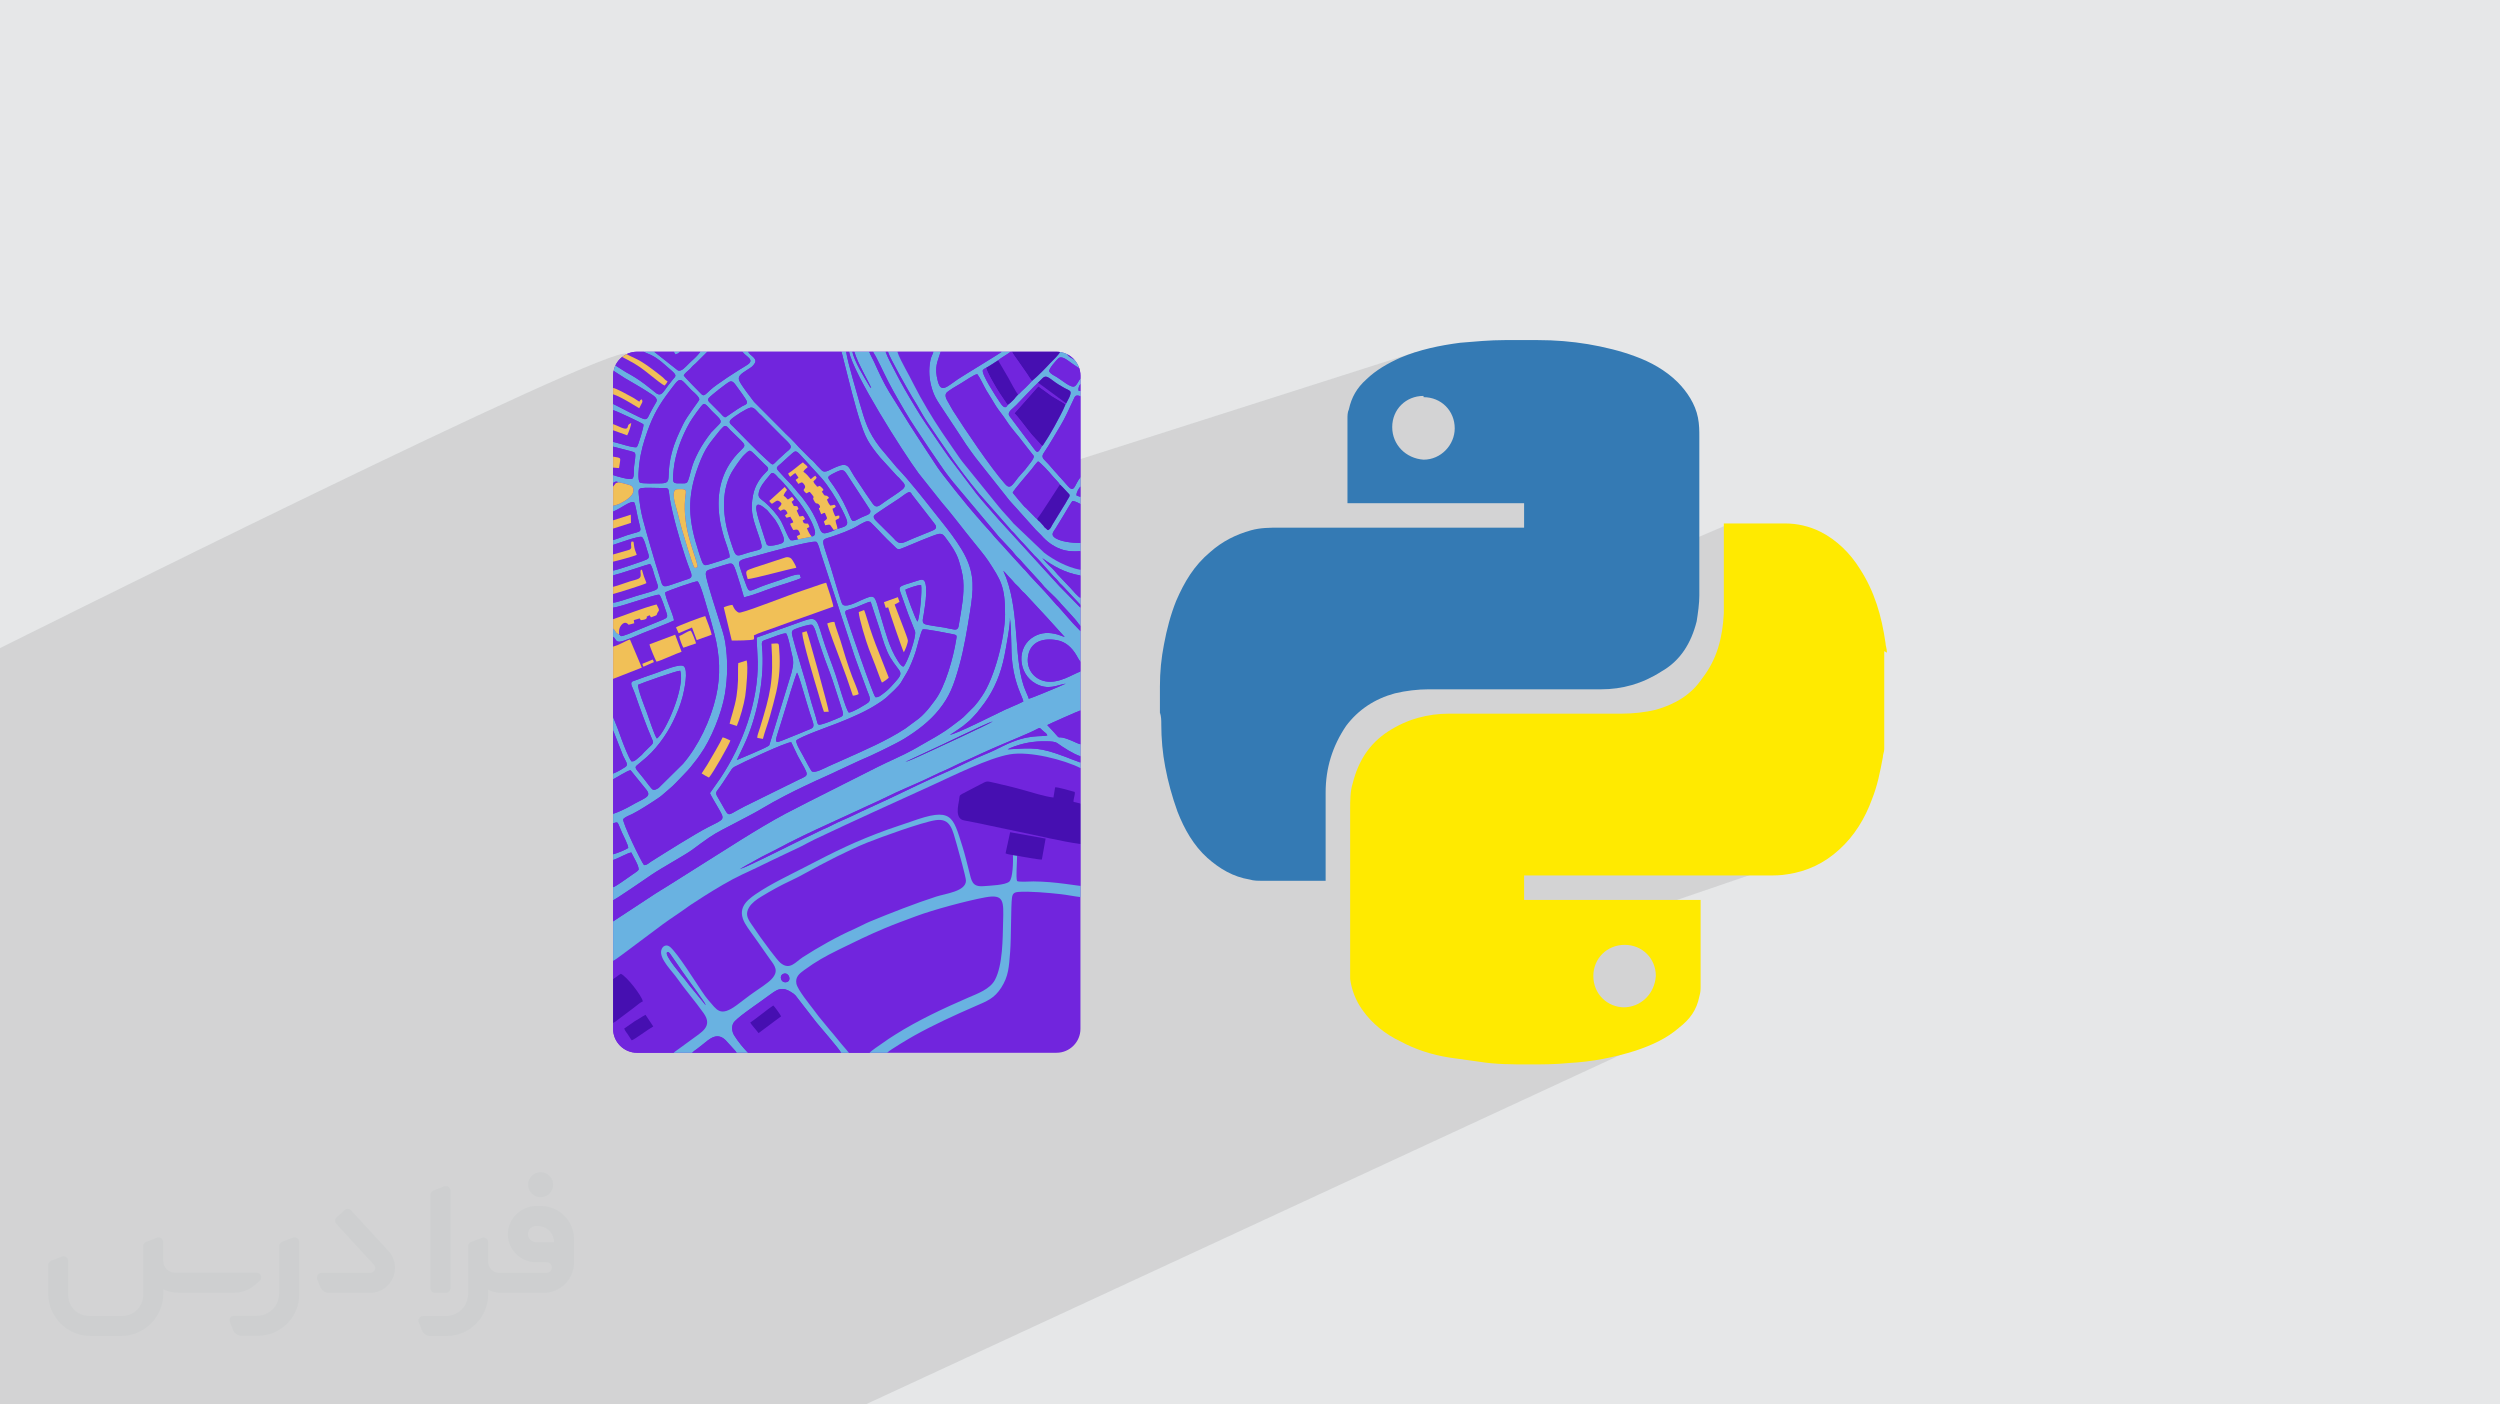
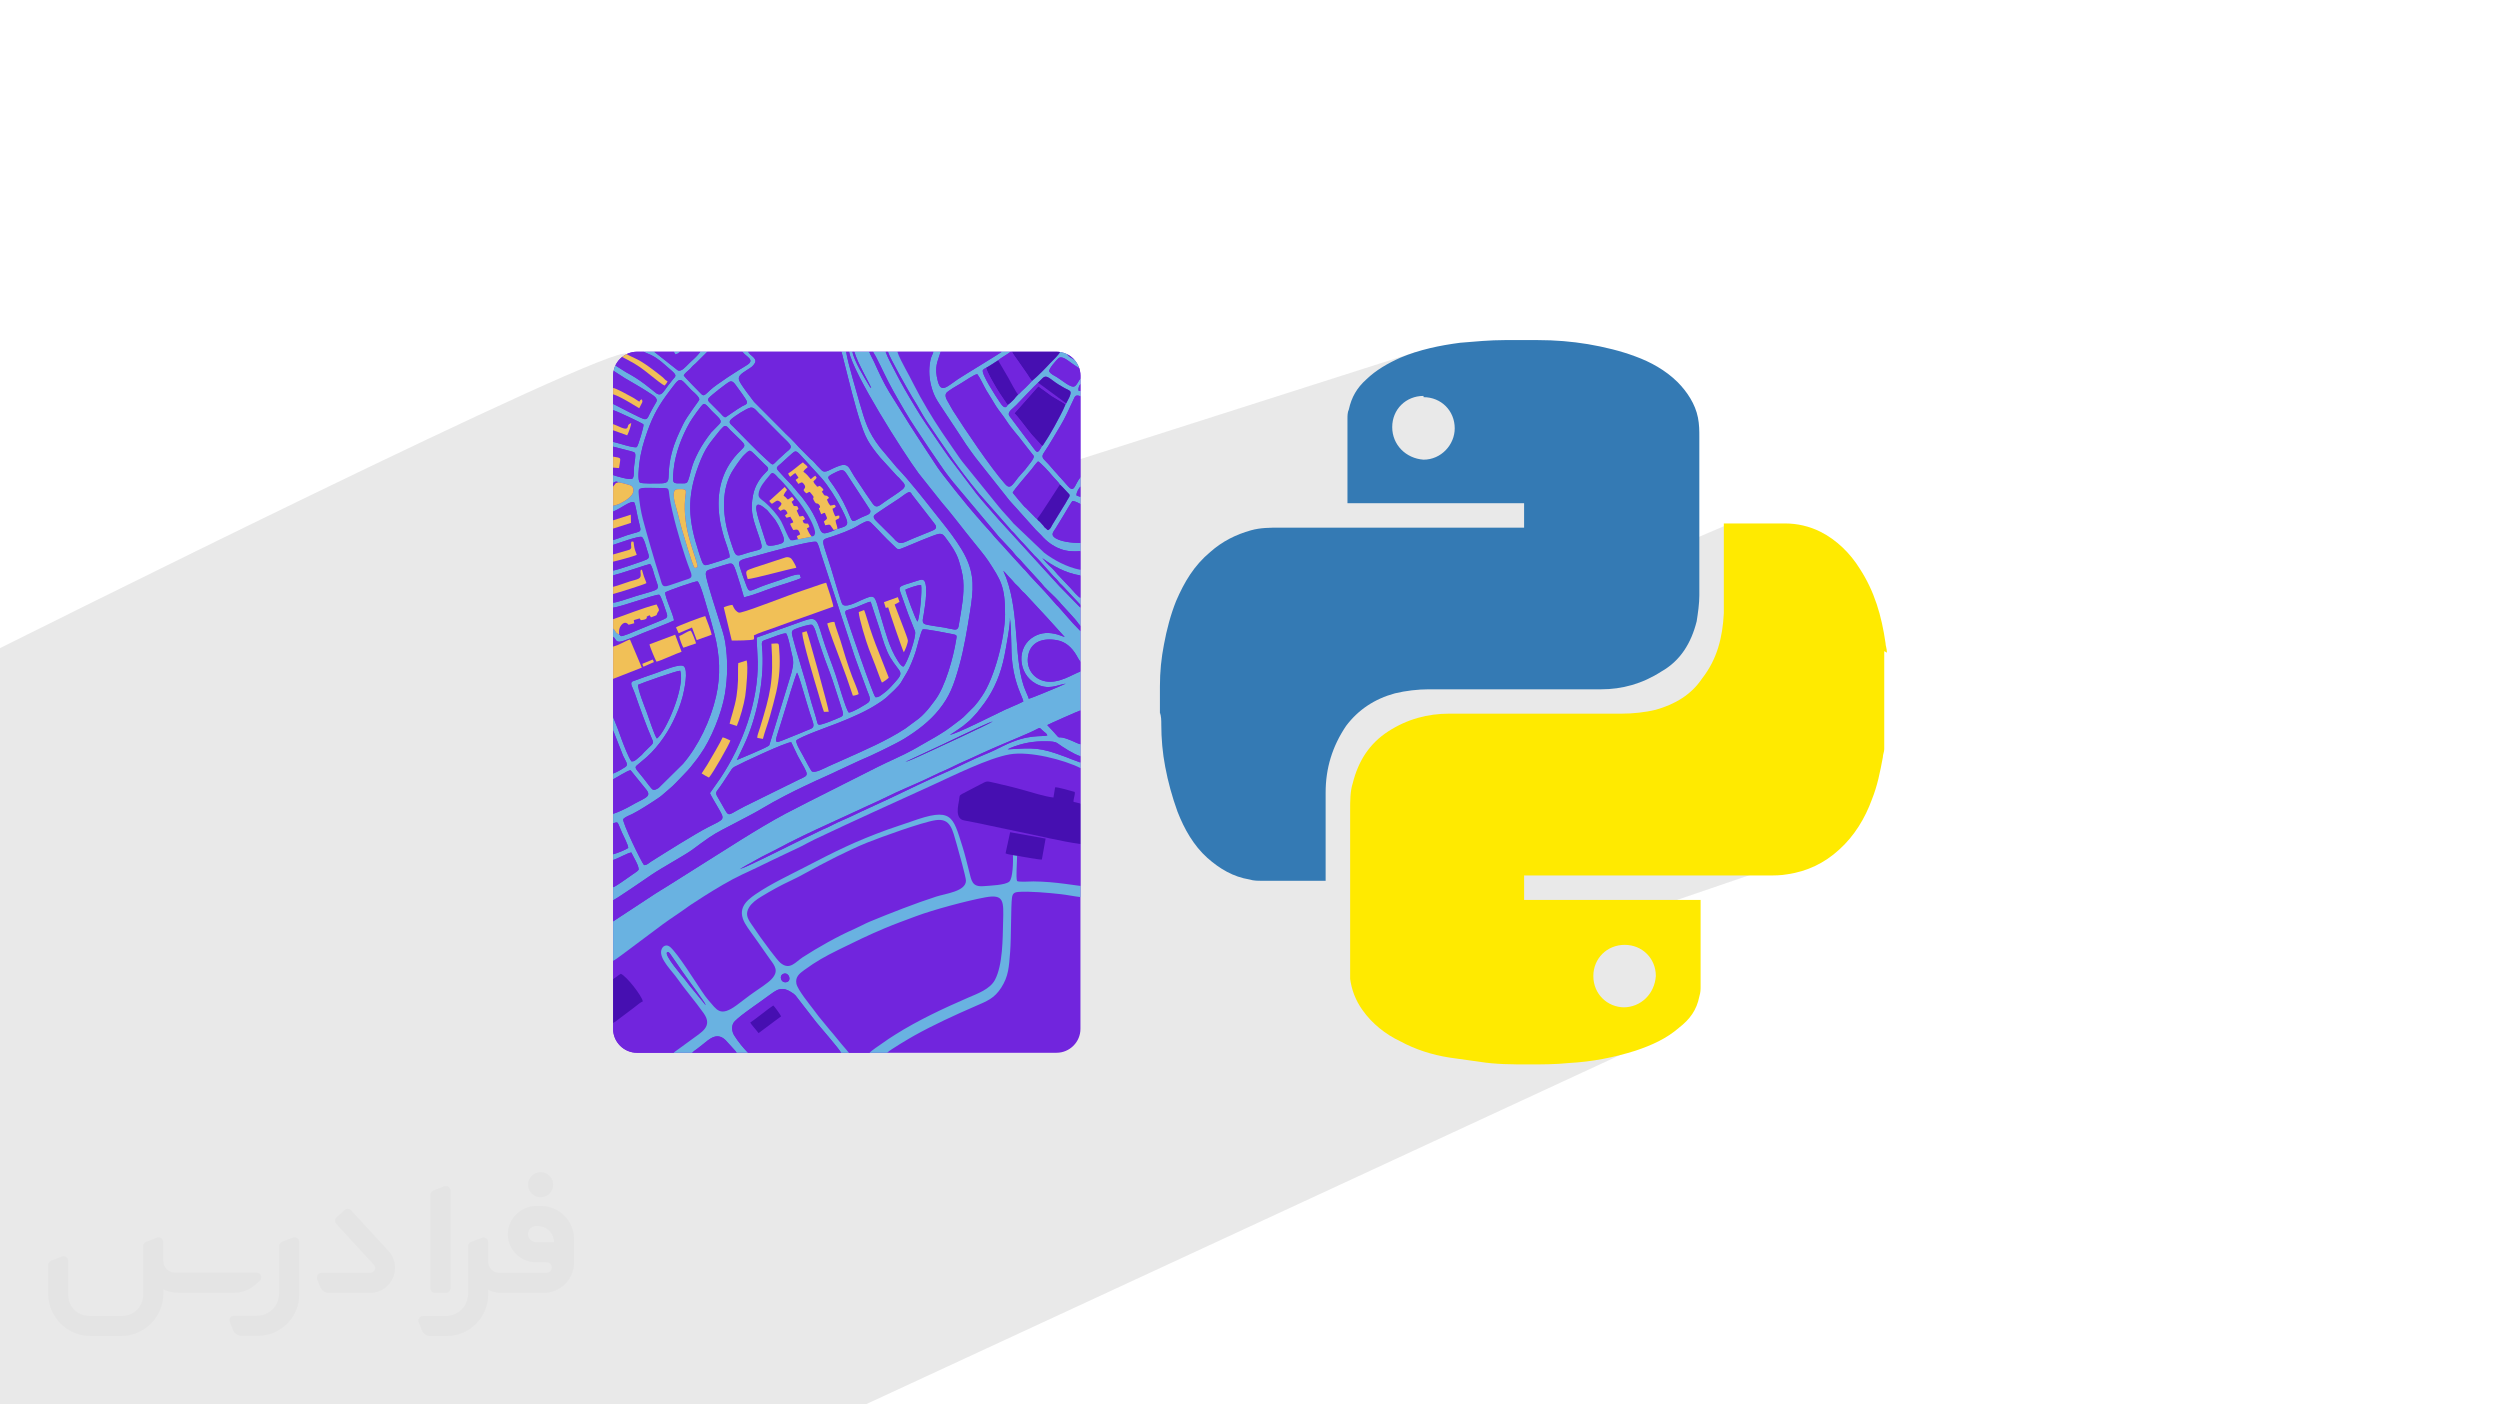
<svg xmlns="http://www.w3.org/2000/svg" xml:space="preserve" width="94.192mm" height="52.917mm" version="1.0" style="shape-rendering:geometricPrecision; text-rendering:geometricPrecision; image-rendering:optimizeQuality; fill-rule:evenodd; clip-rule:evenodd" viewBox="0 0 9404.92 5283.66">
  <defs>
    <style type="text/css">
   
    .fil11 {fill:none}
    .fil8 {fill:#460FB1}
    .fil10 {fill:#6426C9}
    .fil7 {fill:#69B2E1}
    .fil6 {fill:#7125DD}
    .fil9 {fill:#F1C057}
    .fil4 {fill:#347AB4;fill-rule:nonzero}
    .fil5 {fill:#FFEA00;fill-rule:nonzero}
    .fil2 {fill:#373435;fill-rule:nonzero;fill-opacity:0.031}
    .fil3 {fill:#2B2A29;fill-opacity:0.102}
    .fil1 {fill:#2B2A29}
    .fil0 {fill:#E6E7E8}
   
  </style>
    <clipPath id="id0">
      <path d="M2396.46 1323.17l1578.15 0c49.53,0 90.03,40.51 90.03,90.03l0 2457.26c0,49.53 -40.51,90.03 -90.03,90.03l-1578.15 0c-49.53,0 -90.03,-40.51 -90.03,-90.03l0 -2457.26c0,-49.53 40.51,-90.03 90.03,-90.03z" />
    </clipPath>
  </defs>
  <g id="Layer_x0020_1">
-     <polygon class="fil0" points="-0,0 9404.92,0 9404.92,5283.66 -0,5283.66 " />
    <path class="fil1" d="M-0 4967.24l7098.49 -2511.89 -7098.49 2511.89zm7098.49 -2511.89l2306.43 2184.09 -2306.43 -2184.09z" />
    <path class="fil1" d="M-0 4959.36l7088.52 -2509.78 -7088.52 2509.78zm7088.52 -2509.78l2316.4 2273.35 -2316.4 -2273.35z" />
    <path class="fil1" d="M-0 3573.71l5355.33 -2084.32 -5355.33 2084.32zm5355.33 -2084.32l3801.43 3794.28 -3801.43 -3794.28z" />
    <path class="fil1" d="M-0 3577.86l5355.33 -2083.76 -5355.33 2083.76zm5355.33 -2083.76l3608.27 3789.55 -3608.27 -3789.55z" />
    <g id="_2624154284512">
      <path class="fil2" d="M1125.4 4672.59l0 197.03c0,20.41 -3.74,40.82 -11.66,59.56 -7.92,18.74 -19.16,36.25 -33.74,50.4 -14.58,14.58 -31.65,25.82 -50.4,33.74 -18.74,7.92 -39.15,11.66 -59.56,11.66l-60.82 0c-7.08,0 -14.16,-2.08 -19.99,-6.25 -5.83,-4.16 -10.41,-9.58 -12.92,-16.25l-11.24 -29.16c-0.83,-2.5 -1.25,-5.41 -1.25,-8.33 0,-2.92 1.25,-5.42 2.92,-7.92 1.67,-2.5 3.74,-4.16 6.25,-5.41 2.5,-1.25 5.41,-2.09 7.91,-1.67l86.23 0c22.08,0 42.91,-8.75 58.73,-24.57 15.41,-15.42 24.15,-36.65 24.15,-58.73l0 -179.12c0,-3.33 1.26,-6.66 3.33,-9.58 2.09,-2.92 5,-5 7.92,-6.25l40.82 -15.83c2.5,-0.84 5.41,-1.25 8.33,-0.84 2.92,0.42 5.42,1.26 7.5,2.92 2.09,1.67 4.17,3.75 5.42,6.25 1.25,2.92 2.08,5.83 2.08,8.33z" />
      <path class="fil2" d="M2033.88 4536.8l-15 0c-59.57,0 -109.13,48.73 -108.31,107.88 0.42,27.5 12.08,54.16 31.66,73.32 19.57,19.57 46.23,30.4 74.14,30.4l39.57 0c5.42,0 10.41,2.08 14.17,5.83 3.74,3.74 5.83,8.75 5.83,14.16 0,5.42 -2.09,10.41 -5.83,14.17 -3.75,3.74 -8.75,5.83 -14.17,5.83l-179.11 0c-10.83,0 -20.83,-4.58 -28.33,-12.08 -7.5,-7.5 -11.66,-17.91 -12.08,-28.33l0 -74.98c0,-2.92 -0.83,-5.41 -2.08,-7.92 -1.25,-2.5 -3.33,-4.57 -5.42,-6.24 -2.08,-1.67 -4.99,-2.51 -7.5,-2.92 -2.92,-0.42 -5.41,0 -8.33,0.83l-41.24 15.83c-2.92,1.25 -5.83,3.33 -7.92,6.25 -2.08,2.92 -2.92,6.25 -2.92,9.58l0 179.12c0,22.08 -8.75,43.32 -24.15,58.73 -15.42,15.42 -36.65,24.57 -58.73,24.57l-86.64 0.01c-2.92,0 -5.42,0.83 -7.92,2.08 -2.5,1.25 -4.58,3.33 -6.25,5.42 -1.66,2.5 -2.5,4.99 -2.92,7.5 -0.41,2.92 0,5.41 1.26,8.33l11.24 29.16c2.5,6.67 7.08,12.5 12.91,16.66 5.83,4.16 12.91,6.25 20,5.83l60.81 0c41.24,0 80.81,-16.25 109.97,-45.82 29.16,-29.16 45.81,-68.74 45.81,-109.97l0 -18.32c15.84,7.91 33.33,12.08 50.82,12.08l157.03 0c30.41,0 59.99,-12.08 81.65,-33.74 21.66,-21.67 33.74,-50.82 33.74,-81.65l0 -85.81c0,-33.32 -13.33,-65.39 -36.65,-89.14 -23.74,-23.74 -55.82,-36.65 -89.14,-36.65zm50.39 136.2l-66.64 0c-7.92,0 -15.42,-2.5 -21.25,-7.91 -5.83,-5.42 -9.59,-12.5 -10.41,-20.42 0,-4.16 0.42,-8.75 2.08,-12.91 1.67,-4.16 3.75,-7.91 6.67,-10.82 5.83,-5.42 13.75,-8.76 21.66,-8.76l7.09 0c16.25,0 31.65,6.25 42.9,17.91 11.66,11.25 17.91,26.66 17.91,42.91z" />
      <path class="fil2" d="M1694.39 4478.9l0 367.39c0,2.08 -0.42,4.57 -1.25,6.66 -0.84,2.09 -2.09,4.16 -3.75,5.83 -1.67,1.67 -3.33,2.92 -5.41,3.74 -2.09,0.84 -4.16,1.26 -6.67,1.26l-40.82 0c-2.08,0 -4.58,-0.42 -6.66,-1.26 -2.09,-0.83 -4.16,-2.08 -5.42,-3.74 -1.66,-1.67 -2.92,-3.74 -3.74,-5.83 -0.83,-2.09 -1.25,-4.58 -1.25,-6.66l0 -351.57c0,-3.32 0.83,-6.66 2.92,-9.58 2.08,-2.92 4.58,-5 7.91,-6.25l40.83 -15.83c2.5,-0.84 5.41,-1.25 8.33,-1.25 2.92,0.41 5.41,1.25 7.5,2.92 2.5,1.66 4.16,3.74 5.41,6.24 1.25,2.09 2.09,5 2.09,7.92z" />
      <path class="fil2" d="M1391.56 4863.79l-153.7 0c-7.08,0 -14.17,-2.09 -20,-6.25 -5.83,-4.16 -10.41,-9.99 -13.33,-16.66l-11.24 -28.74c-0.83,-2.51 -1.25,-5.42 -0.83,-8.34 0.41,-2.92 1.25,-5.41 2.92,-7.91 1.66,-2.51 3.74,-4.16 6.24,-5.42 2.51,-1.25 5.42,-2.08 7.92,-2.08l184.11 0c3.33,0 6.66,-1.25 9.58,-2.92 2.93,-2.09 5,-4.58 6.67,-7.92 1.25,-3.33 1.67,-6.66 1.25,-9.99 -0.42,-3.33 -2.08,-6.67 -4.16,-9.17l-141.63 -154.12c-2.92,-3.33 -4.58,-7.92 -4.58,-12.5 0,-4.58 2.09,-8.75 5.83,-12.08l29.58 -27.49c3.33,-2.92 7.92,-4.58 12.5,-4.58 4.58,0.42 8.75,2.09 12.08,5.83l140.37 152.87c55.41,59.57 12.5,157.46 -69.56,157.46z" />
      <path class="fil2" d="M977.53 4817.97l-20 17.07c-20.83,17.91 -47.49,27.91 -74.98,27.91l-211.19 0c-19.57,0 -39.15,-4.16 -57.06,-12.49l0 16.25c0,20.82 -4.16,41.65 -12.08,60.81 -7.91,19.16 -19.57,36.65 -34.57,51.65 -14.58,14.58 -32.07,26.24 -51.65,34.58 -19.16,7.91 -39.99,12.07 -60.82,12.07l-114.55 0.01c-20.83,0 -41.66,-4.17 -60.82,-12.08 -19.16,-7.92 -36.65,-19.58 -51.65,-34.58 -14.58,-14.58 -26.24,-32.07 -34.57,-51.65 -7.92,-19.16 -12.08,-39.98 -12.08,-60.81l0 -107.89c0,-3.33 1.25,-6.66 2.92,-9.58 2.09,-2.92 4.58,-5 7.92,-6.25l40.82 -15.83c2.5,-0.84 5.41,-1.26 8.33,-0.84 2.92,0.42 5.42,1.25 7.5,2.92 2.09,1.67 4.16,3.75 5.42,6.25 1.25,2.5 2.08,5 2.08,7.92l0 128.71c0,20.83 8.34,40.82 22.92,55.41 14.58,14.58 34.57,22.91 55.4,22.91l125.79 0c20.83,0 40.41,-8.34 54.99,-22.92 14.58,-14.58 22.92,-34.57 22.92,-55.4l0 -184.11c0,-3.33 1.25,-6.67 2.92,-9.59 2.08,-2.92 4.57,-4.99 7.91,-6.24l40.82 -15.84c2.51,-0.83 5.42,-1.25 8.34,-0.83 2.92,0.42 5.41,1.25 7.91,2.92 2.51,1.67 4.17,3.74 5.42,6.25 1.25,2.5 2.08,5.41 2.08,7.91l0 70.4c0,11.66 4.58,23.32 12.92,31.65 8.33,8.34 19.57,13.33 31.65,13.33l307.4 0c3.33,0 7.09,0.84 9.59,2.92 2.92,2.09 5,5 6.25,7.92 1.25,3.33 1.25,6.66 0.41,10.41 0,3.74 -2.08,6.66 -4.57,8.75z" />
      <path class="fil2" d="M2033.88 4503.89c25.82,0 47.07,-21.25 47.07,-47.07 0,-25.83 -21.25,-47.07 -47.07,-47.07 -25.83,0 -47.08,21.24 -47.08,47.07 0,25.82 21.25,47.07 47.08,47.07z" />
    </g>
    <path class="fil3" d="M6484.99 1979.71l463.23 1187.31 -1592.68 544.27 950.04 -226.12 10.49 381.27 -3060.31 1417.21 -3255.77 0 0 -2845.34c0,0 2320.43,-1160.47 2358.47,-1106.69 38.04,53.78 842.84,671 842.84,671l2121.77 -677.32 897.78 489.74 -494.45 488.18 758.58 -323.51z" />
    <g id="_2624154289216">
      <g>
        <path class="fil4" d="M4363.57 2684.74c0,-30.48 0,-61.01 0,-91.57 0,-4.72 0,-4.72 0,-10.49 0,-56.3 5.28,-107.34 15.24,-158.4 10.49,-56.28 25.25,-112.61 45.8,-163.63 31.03,-71.52 66.8,-132.56 128.36,-184.09 45.79,-40.51 96.76,-65.77 153.07,-81.56 35.77,-10 71.04,-10 107.36,-10 306.73,0 608.19,0 914.93,0 0,0 5.24,0 5.24,0 0,-31.05 0,-61.56 0,-92.08 -219.92,0 -439.85,0 -664.49,0 0,-5.24 0,-5.24 0,-10.03 0,-97.3 0,-199.91 0,-297.25 0,-4.72 0,-4.72 0,-10.02 0,-9.96 0,-25.23 5.23,-35.26 10.04,-46.3 30.52,-81.55 65.8,-113.14 36.29,-35.26 82.08,-61.01 127.83,-81.56 72.08,-30.49 148.88,-46.27 225.17,-56.27 56.3,-4.73 112.57,-10.01 168.36,-10.01 0,0 5.8,0 5.8,0 35.74,0 71.05,0 107.35,0 0,0 4.7,0 9.98,0 66.84,0 127.85,5.24 188.9,15.27 61.54,10.52 123.1,25.24 178.92,46.26 56.28,20.56 112.59,51.06 158.86,96.81 35.28,35.76 66.32,82.09 76.27,133.13 5.25,25.78 5.25,51.02 5.25,71.57 0,199.41 0,398.77 0,597.68 0,31.05 -5.25,66.82 -10.04,97.34 -20.55,81.56 -61.01,148.35 -133.13,188.9 -71.52,46.27 -148.33,66.78 -225.18,66.78 -214.13,0 -434.58,0 -649.24,0 -40.51,0 -86.81,5.27 -127.79,15.24 -75.78,20.55 -137.89,61.63 -183.68,122.63 -51.54,76.76 -76.8,158.36 -76.8,250.93 0,106.8 0,214.68 0,321.48 0,0 0,5.27 0,10.02 -5.24,0 -5.24,0 -10.02,0 -76.8,0 -153.62,0 -230.42,0 -14.73,0 -30.51,0 -45.25,-4.7 -62.1,-9.98 -113.14,-40.46 -159.45,-81.55 -51.02,-45.77 -86.27,-107.36 -112.07,-173.6 -20.54,-56.85 -35.76,-112.61 -46.3,-168.89 -10.02,-51.06 -14.75,-107.35 -14.75,-158.4 0,-15.77 0,-31.03 -5.26,-46.27l0 0 0 4.7 0 0 0 0.07 0.16 -0.03zm991.77 -1195.35l0 0c-66.8,0 -117.87,51.04 -117.87,117.29 0,66.35 51.07,117.87 117.87,122.59 66.31,0 117.29,-56.3 117.29,-117.85 0,-66.31 -51,-117.31 -117.29,-117.31l0 0 0 -4.72z" />
        <path class="fil5" d="M7088.43 2449.56c0,123.12 0,245.7 0,368.82 0,9.98 -5.23,19.99 -5.23,30.5 -10.53,56.28 -20.55,107.35 -41.09,158.39 -25.78,71.04 -66.29,137.86 -123.08,188.88 -55.82,51.56 -122.06,82.09 -193.62,92.65 -25.78,4.7 -51.02,4.7 -76.83,4.7 -301.98,0 -608.19,0 -910.21,0 0,0 -4.7,0 -4.7,0 0,30.49 0,61.58 0,92.08 219.39,0 439.8,0 663.96,0 0,4.7 0,4.7 0,10.49 0,107.34 0,209.42 0,316.76 0,9.99 0,20 -4.74,35.76 -10.01,51.04 -35.73,86.3 -76.8,117.84 -46.31,40.54 -102.1,65.76 -163.64,86.3 -81.51,25.76 -163.09,41.54 -250.42,46.31 -50.51,5.25 -101.51,5.25 -147.82,5.25 -66.82,0 -127.83,0 -188.85,-10.02 -41.6,-5.77 -76.86,-10.51 -113.19,-15.81 -66.29,-10.51 -127.81,-30.52 -184.09,-61 -55.82,-26.36 -106.81,-66.83 -142.57,-117.87 -25.78,-35.76 -41.05,-76.84 -46.3,-117.31 0,-15.76 0,-31.04 0,-46.3 0,-194.68 0,-393.5 0,-588.21 0,-35.27 0,-71.52 9.96,-102.07 20.56,-81.55 61.61,-147.87 133.13,-194.14 71.59,-46.32 148.4,-66.82 229.92,-66.82 215.19,0 434.59,0 649.23,0 41.09,0 86.86,-4.72 127.88,-14.73 72.1,-20.55 133.13,-56.3 174.16,-117.87 56.3,-72.1 76.82,-153.66 81.53,-245.16 0,-107.34 0,-220.46 0,-327.29 0,-5.23 0,-5.23 0,-10.49 5.27,0 5.27,0 10.04,0 72.04,0 148.33,0 220.43,0 45.28,0 91.56,10.49 132.62,31.05 61.04,30.5 112.6,81.53 147.84,138.39 56.29,86.28 82.6,178.34 97.35,280.4 0,10.51 5.23,20.52 5.23,36.3l0 0 -9.97 -5.77 0 0 0 0 -0.1 0 0 -0.02zm-981.71 1340.08l0 0c66.8,0 117.83,-51.04 122.55,-117.86 0,-66.31 -51.03,-117.29 -117.32,-117.29 -66.31,0 -117.84,51.02 -117.84,117.29 0,66.82 51.58,117.86 117.84,117.86l-5.23 0z" />
      </g>
      <path class="fil6" d="M2396.46 1323.17l1578.15 0c49.53,0 90.03,40.51 90.03,90.03l0 2457.26c0,49.53 -40.51,90.03 -90.03,90.03l-1578.15 0c-49.53,0 -90.03,-40.51 -90.03,-90.03l0 -2457.26c0,-49.53 40.51,-90.03 90.03,-90.03z" />
      <g style="clip-path:url(#id0)">
        <g>
          <g>
            <path id="_1" class="fil6" d="M2387.25 3842.11c6.74,-4.18 13.71,-8.11 20.48,-12.14 6.64,-3.96 13.37,-9.11 20.61,-12.3l29.19 43.79c-18.75,10.48 -68.85,47.98 -80.7,52.21 -5.91,-6.66 -9.37,-14.71 -15.01,-22.29 -5.73,-7.69 -9.83,-13.2 -13.66,-21.9l39.09 -27.38zm-80.82 -227.64l0 68.51c10.98,-5.67 18.6,-14.13 29.19,-19.62 22.54,9.95 78.3,82.29 82.76,103.71 -9.14,3.35 -21.3,14.36 -29.21,20.34l-54.86 41.29c-7.05,5.53 -20.84,16.41 -27.89,19.79l0 111.99 228.17 0c3.71,-4.24 10.85,-8.81 16.51,-12.87 4.98,-3.57 11.85,-8.7 16.9,-12.29 11.61,-8.27 21.52,-15.45 32.73,-23.93 36.69,-27.75 82.31,-48.81 46.6,-99.48 -30.13,-42.77 -73.37,-93.21 -98.64,-129.76 -20.66,-29.89 -68.8,-74.66 -61.07,-107.11 4.01,-16.85 20.01,-24.62 34.15,-11.9 29.34,26.39 90.12,124.28 118.7,166.33 7.69,11.32 16.41,24.07 24.02,32.63 32.31,36.29 43.36,65.84 106.78,19.39 22.48,-16.47 41.45,-32.11 64.95,-48.4 19.35,-13.41 51.8,-34.36 65.87,-49.16 29.27,-30.75 12.99,-50.41 -6.04,-76.14 -8.02,-10.85 -15.84,-22.37 -23.39,-33.25 -8.26,-11.89 -15.59,-21.93 -23.31,-33.35 -13.39,-19.82 -35.67,-47.87 -46.42,-66.94 -30.22,-53.63 1.17,-84.11 39.99,-110.51 57.51,-39.1 121.73,-68.9 183.92,-101.07 117.71,-60.89 186.99,-96.27 314.22,-142.54 28.41,-10.33 57.61,-18.98 85.8,-29.18 155.43,-56.2 157.22,-21.1 194.03,94.31 9.14,28.68 16.76,61.12 24.34,90.57 9.66,37.53 10.81,61.55 55.46,57.81 24.32,-2.03 81.01,-3.69 96.12,-17.01 13.92,-12.25 14.73,-77.94 13.88,-99.83 -7.25,-1.5 -21.23,-2.62 -27.79,-6.69l17.18 -79.33 133.48 23.95 -14.13 78.79c-7.24,1.44 -82.69,-11.86 -93.27,-14.61 0.44,19.34 -5.22,83 0.05,95.69 10.11,4.35 47.45,1.05 61.63,1.25 20.18,0.28 41.38,1.18 61.1,2.82 39.19,3.27 77.13,8.92 115.69,14.17l0 -157.46c-76.54,-10.86 -158.87,-31.66 -234.4,-46.81 -65.84,-13.2 -139.05,-30.43 -203.53,-42.22 -35.51,-6.49 -21.78,-56.73 -18.82,-75.54 2.56,-16.22 -0.43,-17.59 11.73,-24.21l68.81 -35.9c25.21,-13.37 22.61,-12.51 50.97,-6.13 36.74,8.25 76.92,17.8 112.89,28.12 28.17,8.08 81.23,24.48 110.67,27.56l6.38 -38.4c9.68,-1.48 61.04,14.01 73.87,17.42 1.7,12.2 -5.29,24.66 -4.69,37.29l26.12 6.26 0 -133.41c-62.13,-31.24 -190.7,-64.58 -266,-51.58 -79.01,13.64 -213.32,80.32 -290.94,115.86 -148.63,68.05 -295.17,133.78 -443.16,204.15 -18.25,8.68 -35.33,18.77 -53.17,27.55 -36.08,17.74 -73.4,34.09 -109.39,51.98 -36.3,18.03 -73.15,35.31 -110.44,52.68 -43.49,20.27 -100.03,54.15 -142.25,80.96l-37.53 24.28c-7.75,4.88 -16.31,10.39 -23.66,15.83 -31.43,23.15 -64.31,43.68 -95.09,66.3l-150.34 112.37c-3.85,3 -7.71,5.53 -11.96,8.65 -6.84,5.02 -15.76,12.02 -24.27,16.04z" />
            <path class="fil7" d="M2976.61 2792.3l24.41 51.18c43.2,78.59 45.25,69.84 3.71,89.73l-205.85 101.47c-8.6,4.3 -15.78,8.49 -24.54,13.27 -33.03,18.01 -33.12,22.6 -46.95,-1.23l-27.54 -48.01c-6.2,-10.77 -8.65,-15.58 -0.68,-25.92 16.1,-20.9 30.83,-44.89 45.89,-67.47 6.36,-9.53 8.29,-15.18 18.54,-20.95 22.07,-12.41 196.83,-94.4 213,-92.08zm21.91 -261.89c8.37,15.59 18.56,54.51 24.74,74.49 8.1,26.2 15.12,51.99 23.44,77.83 3.9,12.1 9.5,25.69 12.39,37.43 4.77,19.27 -6.16,20.25 -21.05,26.61 -23.72,10.14 -47.42,19.58 -71.87,29.41 -66.25,26.61 -53.02,29.2 -16.59,-93.95 4.69,-15.86 44.99,-148.66 48.94,-151.82zm-527.26 247.84c-9.84,-12.62 -30.81,-79.26 -38.55,-99.6 -7.07,-18.57 -34.61,-87.62 -32.11,-102.57 12.98,-6.38 147.29,-53.88 158.27,-52.84 19.65,60.65 -55.27,232.73 -87.61,255.01zm486.2 -395.61c9.3,15.61 13.95,48.29 19.44,69.43 8.87,34.11 9.47,43.62 0.81,78.06l-83.75 273.39c-6.98,8.78 -103.17,47.04 -122.02,55.67l26.43 -55.11c47.53,-99.74 75.54,-237.26 70.08,-347.62 -2.39,-48.43 -10.09,-42.22 24.4,-54.02 14.54,-4.96 51.11,-20.76 64.6,-19.8zm37.83 403.12c16.1,-14.98 126.78,-53.88 156.82,-65.75 53.01,-20.95 106.81,-44.21 150.3,-72.89 6.11,-4.03 10.96,-6.77 16.58,-10.92 5.4,-3.98 10.14,-8.15 15.39,-12.05l29.33 -27.36c29.69,-29.26 23.65,-27.7 46.77,-64.83 11.22,-18.02 25.89,-54.67 33.54,-78.17 5.55,-17.05 19.86,-78.35 26.97,-85.93 6.23,-3.65 91.66,13.84 110.38,17.31 20.72,3.85 18.45,4.25 15.02,25.53 -9.81,60.84 -39.99,172.49 -78.75,223.24 -14.24,18.65 -22.44,30.96 -39.11,48.47 -7.29,7.65 -13.6,13.99 -22.19,20.75l-50.27 37.3c-69.79,45.82 -152.77,81.36 -230.63,116.19 -19.98,8.95 -39.25,17.42 -59.39,26.47 -12.66,5.68 -52.11,27.93 -62.67,17.94 -3.33,-3.16 -26.8,-47.13 -30.75,-55.18 -6.89,-14.02 -27.94,-45.37 -27.34,-60.13zm59.75 -435.38c10.58,8.86 15.46,33.32 20.64,49.27 5.67,17.43 11.95,35.13 17.75,52.74 11.93,36.18 25.49,68.27 37.88,104.59 12.14,35.63 23.14,72.1 34.87,107.74 9.96,30.32 6.26,28.7 -19.54,39.52 -17.2,7.22 -34.06,14.41 -52.38,19.68 -23.2,6.68 -15.6,1.82 -28.56,-37.8 -17.04,-52.08 -30.81,-110.74 -47.99,-164.89 -4.35,-13.72 -37.92,-126.73 -38.67,-138.78 -0.79,-12.75 7.7,-14.08 18.21,-18.2 10.89,-4.26 47.26,-16.4 57.78,-13.86zm220.3 -86.68l34.84 105.78c9.64,33.3 22.68,76.84 38.8,103.77 36.19,60.41 56.58,50.88 15.93,95.52 -17.55,19.27 -24.21,27.77 -46.02,43.28 -7.23,5.15 -14.16,11.89 -25.43,10.8 -7.99,-4.23 -103.07,-280.81 -112.19,-311.68 -5.68,-19.22 4.77,-13.56 41.12,-27.39 11.79,-4.48 43.82,-19.9 52.96,-20.09zm130.65 -45.52c9.13,-4.48 48.38,-18.72 59.15,-17.35 4.43,18.33 -5.12,123.3 -13.47,137.67 -7.3,-6.67 -45.69,-112.3 -45.68,-120.32zm-334.88 -179.95c7.26,5.05 13.44,32.33 16.14,40.89l128.38 391.86c10.13,29.9 21.26,56.95 31.23,85.46 4.97,14.22 10.34,27.59 15.33,41.36 4.73,13.06 15.8,32.04 6.46,42.95 -5.14,6 -62.85,40.55 -75.65,39.8 -10.93,-11.93 -40.43,-115.86 -49.51,-142.58 -16.26,-47.89 -35.23,-92.77 -50.02,-142.24 -24.88,-83.19 -24.85,-76.47 -104.25,-48.09l-142.87 50.84 4.29 90.53c2.3,151.53 -57.7,313.57 -139.68,437.18l-40.15 57.32c3.3,9.08 20.84,38.1 26.79,48.39 31.43,54.39 31.19,46.73 -33.13,79.57 -50.72,25.89 -162.66,96.6 -215.35,129.79 -9.29,5.84 -14.58,13.23 -26.24,13.19 -9.5,-10.1 -83.31,-162.25 -78.27,-173.35 8.48,-8.53 22.01,-13.04 33.74,-18.78 26.53,-12.99 75.58,-44.84 98.97,-60.76 4.94,-3.36 10.21,-7.15 14.63,-11.14 4.12,-3.73 3.54,-3.37 7.35,-6.37l21.15 -18.31c11.14,-8.81 30.18,-29.07 40.66,-40.06 22.59,-23.69 29.61,-29.61 50.04,-56.4 4.1,-5.39 7.46,-9.35 11.31,-14.45 3.72,-4.91 7.67,-10.88 11.43,-16.08 40.55,-56 81.05,-155.87 92.93,-226.3 11.03,-65.39 11.63,-131.25 1.46,-196.66 -4.06,-26.11 -15.46,-58.22 -23.1,-83.39 -14.34,-47.24 -39.11,-119.51 -48.85,-163.96 -4.77,-21.79 4.97,-23.46 21.96,-28.62 13.8,-4.18 26.9,-8.57 40.75,-12.61 38.71,-11.3 37.45,-16.37 54.68,36.99 9.05,28.04 17.07,53.8 25.04,82.96 32.41,-7.38 75.45,-24.41 107.25,-36.03 18.52,-6.76 99.12,-30.04 107.02,-36.81l-4.35 -13.11c-16.95,-2.81 -56.82,14.86 -73.61,20.68 -23.49,8.14 -48.06,15.53 -71.44,24.68 -45.22,17.69 -45.16,24.81 -56.93,-6.64 -8.64,-23.08 -17.75,-48.03 -24.81,-71.19 -7.46,-24.48 11.41,-23.71 56.95,-36.27 39.01,-10.74 212.8,-60.1 232.29,-54.25zm327.33 469.62c-8.78,-1.89 -16.77,-15.21 -21.65,-22.93 -31.71,-50.25 -44.7,-104.18 -62.05,-161.15 -27.07,-88.89 -16.87,-91.8 -81.14,-63.11 -14.7,6.57 -56.11,28.23 -65.73,10.77 -4.63,-8.4 -36.28,-116.65 -42.39,-136.2 -36.4,-116.41 -40.92,-101.33 3.72,-116.32 28.64,-9.62 69.13,-24.38 94.71,-39.22 9.96,-5.77 18.52,-11.16 28.89,-15.78 15.86,-7.07 21.03,-0.4 29.32,7.83 29.17,28.94 43.46,46.83 77.62,78.64 19.14,17.81 14.92,20.41 43.08,8.58 20.45,-8.58 113.08,-47.96 128.35,-50.37 16.35,-2.59 21.69,8.71 27.49,16.29 18.03,23.55 39.78,55.22 48.72,85.11 6.78,22.66 14.27,48.76 16.27,72.87 4.48,54.18 -6.7,107.88 -15.34,160.52 -2.33,14.16 -2.25,26.78 -18.4,24.84 -11.19,-1.35 -26.04,-5.18 -37.57,-7.42 -14.38,-2.79 -66.65,-8.64 -75.34,-13.9 -9.82,-5.96 -4.24,-22.07 -2.25,-34.3 2.08,-12.68 3.99,-25.95 5.75,-38.42 3.04,-21.54 6.67,-62.4 0.25,-82.16 -5.4,-16.58 -17.22,-11.32 -30.99,-6.97 -76.36,24.19 -71.67,16.86 -56.37,60.02 7.78,21.98 15.35,43.84 23.48,65.87 8.19,22.13 17.72,42.88 25.39,63.93 6.52,17.87 -30.59,124.61 -43.82,132.98zm16.77 -654.83c9.7,-4.82 12.49,2.11 16.43,8.69l81.01 104.46c10.26,12.12 14.64,22.22 -4.55,29.81l-75.64 30.83c-37.54,15.95 -46.98,27.3 -71.8,-3.11l-53.51 -52.96c-10.54,-11.48 -24.18,-20.3 -19.1,-31.48 1.94,-4.27 83.82,-56.82 95.3,-64.59 10.08,-6.82 21.15,-16.33 31.87,-21.66zm-533.56 187.79l-27 -84.63c-17.96,-58.96 -12.67,-75.28 31.65,-36.73l29.54 35.7c7.52,11.66 15.98,26.57 21.93,41.62 5.79,14.66 20.23,39.19 3.22,46.93 -9.68,4.39 -44.02,12.8 -52.44,7.89 -4.76,-2.67 -4.46,-3.69 -6.89,-10.76zm170.45 -24.15c-2.91,4.89 1.55,1.39 -5.39,3.7l-44.65 8.54c-10.12,1.32 -17.26,5.21 -27.72,3.44 -10.09,-8.25 -26.08,-54.03 -35.64,-70.87 -13.75,-24.24 -40.67,-54.95 -61.59,-72.33 -5.7,-4.73 -16.9,-12.03 -20.99,-18.53 -2.06,-3.29 -3.01,-6.95 -2.6,-11.69 2.3,-26.75 26.05,-51.98 38.38,-67 9.52,-11.6 12.39,-21.1 30.36,-1.16 6.57,7.28 4.36,6.01 12.79,12.92 8.5,6.96 59.59,69.12 71.43,84.83 18.94,25.14 46.54,68.22 56.56,99.65 1.83,5.72 4.36,14.23 2.59,20.69 -1.84,6.67 -7.23,10.83 -13.55,7.81zm-533.17 -146.71c8.3,58.98 39.99,167.97 59.12,225.49 5.72,17.21 12.53,36.36 19.11,53 11.47,29.01 -1.2,26.53 -25.79,35.52 -17.74,6.47 -36.04,12.19 -53.89,18.35 -28.71,9.91 -26.39,-3.88 -34.61,-28.77 -16.73,-50.67 -50.65,-167.71 -64.5,-220.55 -7.72,-29.43 -12.64,-61.87 -15.4,-92.43 -1.39,-15.5 -2.03,-21.75 10.59,-24.34 11.52,-2.37 54.67,-0.38 69.7,-0.41 36.43,-0.06 30.54,-2.23 35.66,34.14zm93.66 266.41c-10.07,-16.83 -39.59,-119.09 -47.24,-144.72 -7.59,-25.46 -12.63,-51.11 -20.09,-76.32 -4.54,-15.36 -21.36,-68.84 -0.88,-74.35 4.28,-1.15 17.71,-1.04 23.08,-0.75 20.92,1.13 10.16,11.65 8.7,56.42 -3.67,112.03 48.21,207.98 47.75,236.71 -3.64,1.65 -5.43,3.09 -11.31,3.01zm549.6 -367.07c12.96,-3.36 19.03,8.34 24.53,16.29l86.75 133.16c4.48,13.92 -9.38,18.17 -19.57,22.2 -39.24,15.51 -44.41,31.01 -54.8,5.73 -17.82,-43.41 -35.18,-77.31 -61.2,-115.68 -23.71,-34.96 -31.47,-34.45 -6.1,-48.16 7.57,-4.08 22.4,-11.45 30.38,-13.53zm-343.46 -73.31c5.32,-2.49 15.78,9.49 20.13,13.37l37.87 37.67c4.6,4.68 17.41,12.44 11.52,22.12 -5.77,9.49 -43.53,34.32 -55.4,94.06 -10.36,52.17 -2.36,82.23 13.45,128.83 28.42,83.81 28.46,69.95 -24.5,85.05 -58.24,16.59 -50.44,28.91 -75.77,-48.28 -26.1,-79.57 -35.27,-175.75 5.42,-250.32 6.53,-11.98 35.67,-55.49 47.28,-66.04 9.42,-8.56 12,-12.74 19.99,-16.47zm331.5 289.88c-1.62,4.12 -0.11,2.99 -4.03,5.04 -5.97,4.67 -34.48,15.35 -44.93,15.39 -14.37,0.05 -19.08,-22.96 -24.28,-35.45 -12.06,-28.94 -26.83,-55.56 -42.97,-77.18 -9.38,-12.56 -16.13,-23.19 -26.29,-33.82 -3.9,-4.08 -10.09,-11.47 -13.97,-16.93 -3.62,-5.1 -2.87,-3.38 -7.35,-8.09 -2.77,-2.91 -3.46,-4.6 -6,-7.78l-29.31 -30.73c-32.34,-36.7 -37.65,-32.39 -13.87,-51.85l26.87 -24.58c27.47,-23.07 26.02,-30.58 47.33,-7.95l77.83 85.27c26.68,29.9 59.12,81.73 77.59,118.13 30.95,61.03 27.16,61.75 -16.12,74.19l-0.5 -3.65zm-405.49 110.83c-13.09,7.36 -53.89,19.42 -72.35,25.11 -19.81,6.11 -24.8,7.83 -31.85,-9.84 -4.48,-11.22 -8.5,-24.05 -12.3,-35.84 -38.68,-119.7 -45.45,-202.73 -1.28,-322.63 26.89,-72.99 45.52,-88.73 82.3,-135.7l11.86 -12.26c10.91,-9.83 19.68,6.18 26.58,12.95 67.79,66.52 62.21,49.86 26.59,88.45 -60.39,65.41 -79.63,146.25 -67.77,237.8 3.37,26.02 10.43,54 17.69,78.48 5.18,17.47 22.33,59.48 20.53,73.48zm79.67 -563.49c12.91,-2.17 25.31,16.99 32.01,22.93 6.65,5.87 8.51,7.41 14.06,13.4l69.37 69.71c37.23,36.28 45.92,40.79 20.56,59.74 -6.76,5.04 -9.17,8.77 -15.25,13.95 -46.56,39.69 -30.39,43.75 -60.27,17.33 -36.15,-31.97 -90.03,-88.58 -126.01,-124.69 -11.04,-11.08 -22.07,-16.69 -5.25,-30.96 9.85,-8.36 54.75,-38.72 70.77,-41.41zm-178.42 -13.09c7.82,-4.35 22.36,16.22 31.78,25.78 25.2,25.56 43.22,36.22 27.34,50.63l-29.68 30.37c-3.81,4.78 -8.45,10.99 -12.54,16.68 -16.53,22.99 -31.04,45.24 -44.9,75.25 -20.47,44.37 -18.67,59.87 -29.53,89.04 -3.7,9.93 -8.08,10.65 -19.28,10.57 -39.17,-0.28 -40.38,5.66 -35.08,-51.1 5.72,-61.18 31.55,-127.56 61.36,-179.18 7.13,-12.34 42.56,-63.61 50.52,-68.05zm99.52 -84.48c10.32,-3.79 17.47,6.5 21.71,12.23 8.66,11.73 41.1,54.95 42.86,63.65 1.99,9.85 -9.48,12.15 -17.27,16.43 -19.58,10.73 -61.25,41.32 -63.15,41.69 -6.7,1.3 -14.77,-10.27 -19.41,-14.98l-35.94 -36.18c-4.69,-4.85 -15.02,-11.58 -8.09,-20.83 6.53,-8.73 70.25,-58.69 79.3,-62.02zm-263.95 382.82c-11.9,0 -68.99,1.93 -74.71,-3.36 -8.91,-8.25 -3.43,-56.88 -1.8,-70.76 5.26,-44.44 16.25,-81.9 30.55,-121.97 22.37,-62.7 45.01,-100.78 82.02,-149.8 43.14,-57.15 37.09,-54.12 77.87,-10.91 3.67,3.89 6.33,6.89 10.34,10.26 7.1,5.98 25.68,22.37 24.87,31.33 -0.4,4.37 -46.28,62.21 -60.56,92.23 -17.73,37.27 -32.52,66.58 -43.7,110.92 -23.77,94.3 8.05,112.07 -44.89,112.06zm-175.13 -449.05l0 24.6 43.5 28.17c29.54,17.78 61.37,34.81 90.17,54.06 15.14,10.11 37.34,21.3 28.54,36.5 -9.21,15.91 -17.02,28.74 -25.8,46.47 -4.22,8.53 -7.01,18.58 -17.68,17.75 -12.34,-0.97 -100.31,-48.92 -118.73,-57.33l0 23.21c11.64,2.89 111.84,49.55 114.32,53.87 2.8,4.87 -20.27,82.07 -25.31,85.13 -9.24,5.63 -73.57,-16.68 -89.01,-19.43l0 17.8 65.54 16.92c14.2,3.98 14.41,3.31 17.3,9.02 3.11,6.48 -2.77,38.08 -3.84,47.97 -1.95,17.77 1.27,41.66 -6.83,46.71 -10.45,5.82 -59.96,-9.45 -72.17,-13.61l0 30.01c2.66,-2.41 3.38,-3.41 8.42,-4.87 1.87,-0.54 2.85,-0.98 4.83,-0.57 6.61,1.35 2.15,1.05 4.09,2.84 13.7,0.52 31.73,6.53 45.79,10.52 16.27,4.63 16.24,24.07 7.95,36.08 -10.74,15.56 -45.05,37.11 -71.08,41.6l0 21.63c27.84,-10.02 68.27,-44.81 79.92,-33.87 4.19,8.24 9.72,41.29 12.26,52.89 15,68.56 23.39,49.22 -40.28,70.27 -16.64,5.51 -36.06,13.64 -51.9,17.85l0 18.29c16.96,-5.12 96.07,-34.72 107.87,-29.96 8.73,4.23 17.91,42.88 20.96,51.87 9.76,28.94 9.13,29.18 -18.9,39.52 -15.57,5.74 -99.1,34.7 -109.92,35.06l0 18.23c26.47,-6.11 133.67,-42.92 139.08,-43.16 8.78,10.41 12.3,29.15 16.7,43.57 18.55,60.76 31.04,47.02 -69.36,77.2 -19.4,5.83 -69.87,24.2 -86.43,25.19l0 18.42c31.14,-2.71 161.16,-51.74 173.85,-48.37 6.22,3.02 23.24,56.56 26.65,66.5 6.08,17.72 3.01,20.2 -11.88,26.87l-132.45 54.66c-30.4,10.64 -24.57,9.4 -33.46,0.65 -7.1,-2.87 -8.22,-1.37 -12.83,-8.34 -1.7,-2.56 -1.82,-3.3 -3.95,-6.29 -3.01,-4.22 -2.21,-3.83 -5.92,-6.57l0 30.76c10.6,6.5 7.76,16.9 22.32,18.48 13.49,1.47 77.12,-27.41 91.19,-33.17 15.88,-6.5 110.5,-42.91 115.83,-46.92 -3.39,-24.45 -35.36,-88.92 -32.99,-105.69 6.89,-5.3 112.35,-42.61 121.3,-41.49 11.34,9.95 28.43,75.27 34.72,95.67 10.01,32.47 20.68,69.51 29.16,103 20.01,79.05 23.93,154.86 5.69,234.75 -20.39,89.33 -66.49,186.08 -124.36,253.4l-91.59 90.43c-6.13,3.95 -15.25,9.88 -23.38,5.46 -3.44,-1.87 -23.89,-29.32 -29.13,-36.2 -29.74,-39.02 -42.85,-44.29 -27.22,-55.85 7.21,-5.32 11.63,-10.29 18.64,-15.69 46.42,-35.77 89.85,-95.09 115.21,-147.5 14.66,-30.29 27,-58.9 36.35,-94.27 6.21,-23.48 22.1,-99.76 4.13,-113.71 -14.73,-11.43 -77.93,16.4 -100.65,24.17 -16.19,5.53 -32.4,11.24 -48.42,16.85l-44.03 16.07c-11.45,7.15 1.57,23.53 8.85,44.82 15.17,44.35 45.91,129.6 63.87,169.55 7,15.56 8.63,16.89 -11.9,35.28 -5.3,4.74 -9.74,9.48 -14.71,14.49 -13.33,13.45 -4.56,7.26 -21.66,21.29 -3.58,2.94 -4.47,4.32 -8.27,7.17 -5.65,4.24 -10.41,9.22 -19.85,8.25 -10.68,-13.88 -28.25,-59.79 -36.08,-80.45 -5.46,-14.41 -10.26,-28.8 -15.55,-42.79l-17.48 -43.59 0 49.91 37.57 95.5c11.69,24.94 21.59,33.91 7.54,43.13 -12.18,8.01 -30.48,18.6 -45.11,24.13l0 21.45c13.13,-6.26 54.94,-33.57 65.76,-34.13l60.45 74.8c19.57,26.64 -8.16,28.86 -64,61.38 -14.57,8.5 -45.85,23.03 -62.21,28.03l0 35.28c22.27,-5.56 13.46,-8.65 33.9,36.3 5.45,11.97 22.62,44.78 23.13,56.23 -5.68,5.94 -45.76,21.79 -57.03,24.29l0 21.44c19.3,-5.53 53.29,-26.31 68.55,-28.27 6.1,14.15 29.53,50.19 27.56,64.95 -4.57,6.42 -14.77,11.97 -22.13,17.32l-24.23 16.97c-9.6,6.22 -40.58,29.41 -49.74,31.4l0 49.1c15.6,-6.9 129.31,-85.58 145.38,-96.46 38.18,-25.87 126.17,-74.19 151.23,-92.6l34.56 -25.51c46.77,-34.17 59.25,-40.2 113.67,-68.35 27.45,-14.21 53.14,-27.95 79.86,-42.06 26.39,-13.95 51.33,-30.02 77.61,-44.3 67.13,-36.49 92.72,-48.43 161.44,-80.67 27.39,-12.85 55.94,-24.51 83.51,-38.4l83.27 -38.62c31.98,-12.33 133.42,-61.58 162.65,-79.43 49.73,-30.35 97.13,-65.95 133.05,-110.77 39.8,-49.68 55.44,-91.05 76.3,-165.87 17.99,-64.47 29.54,-135.83 40.37,-203.35 12.92,-80.6 17.67,-136.94 -17.58,-207.76 -33.4,-67.11 -103.77,-146.44 -153.17,-210.86l-33.79 -41.73c-22.43,-27.64 -47.11,-56.42 -71.28,-81.53l-62.66 -74.77c-45.87,-59.84 -55.97,-96.55 -76.67,-167.06 -9.22,-31.39 -18.32,-63.39 -26.98,-95.07 -7.77,-28.41 -19.51,-69.44 -24.1,-98.45l-17.37 0 27.27 107.65c13.7,54.76 41.26,161.79 62.78,208.43 11.49,24.91 24.53,42.87 40.06,62.96 5.07,6.57 9.94,11.8 14.55,18.08l64.67 70.99c4.11,3.82 5.11,3.97 8.87,8.26 3.11,3.55 4.9,5.78 7.94,9.26 4.64,5.32 21.19,17.51 3.83,31.87 -19.62,16.23 -47.61,32.75 -69.78,48.7 -19.1,13.73 -28.78,24.04 -41.95,6.71l-28.03 -40.63c-14.78,-23.57 -42.54,-61.74 -53.45,-82.23 -8.02,-15.06 -16.29,-30.1 -40.71,-22.31 -42.07,13.44 -56.15,33.67 -72.21,16.81 -5.64,-5.92 -10.36,-10.52 -16.1,-16.57 -5.59,-5.9 -10.61,-12.99 -16.32,-18.02 -4.01,-3.53 -5.49,-3.91 -9.23,-7.92l-41.98 -42.17c-11.58,-12.49 -20.91,-23.6 -33.3,-35.42 -12.31,-11.73 -22.04,-20.56 -33.7,-33.25l-101.99 -102.33c-12.49,-16.66 -48.54,-62.25 -55.77,-79.9 -8.8,-21.48 16.41,-30.65 45.29,-50.81 4.25,-2.98 13.57,-13.24 15.03,-19.38 3.92,-16.49 -19.75,-24.03 -27.21,-38.8l-21.35 0c13.43,19.76 51.11,30.03 14.94,51.62 -30.8,18.36 -113.23,70.91 -135.94,92.45 -23.73,22.51 -24.85,24.36 -36.23,12.55 -9.17,-9.52 -60.59,-61.11 -63.54,-67.34 3.7,-8.17 15.44,-16.92 22.08,-22.95 9.59,-8.69 4.48,-7.45 22.52,-22.12l44.34 -44.22 -26.08 0c-12.85,17.21 -25.16,27.3 -40.04,41.33 -15.37,14.49 -31.6,36.28 -45.69,28.37l-88.5 -69.69 -38.89 0c5.66,3.87 19.37,8.52 26.82,12.21 30.21,14.99 45.2,31.19 67.94,50.49 32.44,27.54 27.24,26.92 13.73,42.79l-17.44 22.09c-18.41,24.34 -24.47,40.81 -42.71,29.69l-44.07 -34.93c-29.58,-21.53 -38.68,-27.29 -72.46,-46.02l-47.31 -30.07z" />
            <path class="fil7" d="M2782.89 3269.54l31.71 -18.21c11.47,-6.31 21.87,-11.53 33.21,-18.29 21.98,-13.1 45.55,-23.11 67.89,-35.16 71.85,-38.76 135.23,-68.46 208.78,-102.02l142.17 -65.55c51.08,-22.44 89.72,-43.43 141.85,-65.89 24.74,-10.66 48.28,-20.99 72.57,-32.17 23.05,-10.61 47.12,-23.17 70.26,-32.81 24.03,-9.99 47.29,-23 71.34,-33.38 23.62,-10.2 47.24,-21.11 70.85,-32.15 54.11,-25.29 123.55,-52.72 181.04,-78.25 47.28,-21.01 29.27,-22.21 52.31,-3.52 5.26,4.26 11,7.75 13.25,14.2 -19.33,7.6 -69.1,-8.45 -167.21,40.44 -24.28,12.1 -43.64,21.86 -70.56,32.52 -42.25,16.71 -99.3,46.9 -142.5,65.23 -62.88,26.69 -150.9,69.56 -213.2,99.32 -47.06,22.48 -95.01,43.05 -141.87,65.88 -23.18,11.28 -48.15,20.66 -70.55,32.46 -11.11,5.85 -23.75,11.89 -35.03,16.52 -13.02,5.35 -23.23,11.52 -35.89,17.31 -48.77,22.34 -91.93,45.18 -139.67,68.1 -23.09,11.09 -46.6,23.46 -69.29,33.76 -20.19,9.15 -51.97,25.8 -71.48,31.66zm705.33 -441.79c40.71,-17.62 225.12,-109.01 246.84,-113.94 -10.62,8.42 -226.23,108.26 -245.68,116.84 -18.1,8 -66.75,31.65 -83.21,35.32l82.06 -38.22zm84.91 -63.49c2.6,-0.03 43.58,-28.19 49.19,-32.5l23.43 -19.49c11.2,-9.87 20.8,-21.97 30.91,-32.58l26.88 -34.97c37.56,-51.61 61.9,-111.26 75.11,-177.15 5.04,-25.17 23.87,-125.64 20.37,-144.27 7.95,56.42 2.51,117.32 9.77,174.22 10.39,81.5 37.01,121.72 41.07,141.27 -19.63,10.76 -47.5,21.16 -69.37,31.4 -35.18,16.47 -185.53,93.05 -207.35,94.08zm296.99 -135.6c-1.79,-7.48 -6.87,-18.28 -10.26,-25.88 -49.23,-110.04 -20.99,-283.54 -74.72,-430.02 -3.25,-8.86 -8.18,-17.49 -10.62,-25.22 10.96,9.64 17.48,19.83 29.05,30.74 5.84,5.5 8.95,11.01 14.4,16.59 5.34,5.48 9.82,8.68 14.9,14.26 4.81,5.26 9.66,12.05 14.43,16.51 3.88,3.63 4.5,3.02 8.15,7.24l86.76 93.55c2.62,2.45 4.1,4.47 6.45,7.28l56.88 62.84c-8.27,-2.51 -17.29,-6.89 -27.52,-9.74 -31.18,-8.7 -59.46,-8.13 -87.23,7.32 -69.57,38.72 -60.99,141.1 5.37,177.51 47.86,26.26 80.1,5.49 113.3,0.02 -13.52,6.73 -131.21,56.14 -139.33,56.98zm-1563.69 837.59l0 148.24c8.52,-4.01 17.43,-11.01 24.27,-16.04 4.25,-3.12 8.11,-5.65 11.96,-8.65l150.34 -112.37c30.77,-22.62 63.65,-43.14 95.09,-66.3 7.36,-5.43 15.92,-10.94 23.66,-15.83l37.53 -24.28c42.23,-26.81 98.76,-60.69 142.25,-80.96 37.29,-17.37 74.15,-34.65 110.44,-52.68 36,-17.89 73.32,-34.24 109.39,-51.98 17.84,-8.78 34.92,-18.87 53.17,-27.55 147.99,-70.37 294.52,-136.1 443.16,-204.15 77.62,-35.55 211.93,-102.23 290.94,-115.86 75.3,-13 203.87,20.34 266,51.58l0 -20.85c-18.62,-6.14 -40.69,-15.5 -59.89,-22.66 -92.57,-34.47 -114.78,-33.17 -213.88,-26.77l8.6 -4.73c46.87,-19.14 89.46,-27.03 140.92,-25.51 14.53,0.43 28.6,0.68 38.23,7.62 22.44,16.15 59.22,39.88 86.02,48.58l0 -45c-10.68,-3.01 -24.26,-10.09 -35.41,-14.71 -63.77,-26.4 -31.2,7.06 -66.48,-33.08 -7.75,-8.81 -15.45,-16.16 -22.99,-24.62 1.49,-1.6 115.87,-52.46 124.87,-55.2l0 -146.46c-29.19,10.13 -79.3,46.09 -130.79,37.24 -43.56,-7.49 -76.65,-47.49 -65.28,-100.34 10.33,-48.03 54.36,-64.56 108.37,-54.45 32.6,6.1 55.44,28.09 71.76,55.27 5.11,8.52 10.11,19.01 15.95,25.69l0 -115.32 -28.71 -29.82c-4.45,-6.09 -8.7,-9.4 -13.69,-15.51l-40.98 -46.59c-3.38,-3.6 -4.62,-3.9 -7.72,-7.7l-40.19 -45.73c-22.16,-24.59 -54.91,-57.1 -75.67,-82.29 -3.45,-4.18 -2.87,-3.08 -6.88,-6.82l-62.13 -68.38c-17.67,-20.78 -45.06,-47.8 -61.5,-69.03l-34.17 -37.89c-2.48,-2.92 -3.33,-4.76 -6.11,-7.69l-13.78 -15.37c-31.11,-34.47 -129,-156.84 -147.04,-184.33 -43.84,-66.82 -93.97,-141.81 -135.44,-209.66 -14.3,-23.39 -29.52,-46.6 -44.33,-70.75 -22.36,-36.44 -40.1,-75.46 -58.1,-115.32 -5.75,-12.74 -14.04,-26.07 -18.22,-38.1l-56.08 0c11.81,42.76 59.99,122.8 63.55,136.62 -4.1,-2.83 -0.95,0.12 -4.54,-4.13 -2.05,-2.41 -1.11,-1.55 -2.77,-4.32 -21.62,-36.2 -54.61,-89.15 -63.75,-128.17l-12.15 0c15.7,83.32 203.07,378.27 261.61,457.68l87.47 109.96c36.6,41.82 80.05,100.35 117.13,145.62 14.59,17.82 46.3,56.49 57.86,74.34 45.72,70.53 63.32,94.52 62.65,201.41 -0.54,84.57 -38.73,237.12 -87.25,307.31 -9.19,13.29 -18,25.83 -28.08,37.13l-41.29 41.19c-4.74,4.42 -4.65,4.25 -9.35,7.82l-37.07 28.17c-7.02,4.64 -11.75,8.87 -18.97,13.64 -25.1,16.6 -54.01,33.49 -82.77,49.42 -14.56,8.06 -26.77,15.36 -41.56,23.73 -35.19,19.94 -94.78,45.12 -132.91,64.53l-261.38 131.82c-29.71,14.99 -57.59,29.37 -87.22,44.96 -48.36,25.47 -118.56,68.06 -165.47,97.25l-281.19 177.24c-13.88,8.67 -27.63,16.57 -41.36,25.61l-158.69 104.25z" />
            <path class="fil6" d="M3193.3 3960.48l78.15 0c7.39,-8.91 35.98,-27.17 47.08,-35.26 16.37,-11.92 31.41,-21.73 49.37,-33.06 85.2,-53.8 181.57,-98.83 274.63,-139.22 34,-14.75 81.26,-31.18 100.18,-66.34 29.71,-55.17 29.36,-155.91 30.9,-218.9 1.92,-77.54 4.73,-105.13 -67.16,-91.92 -68.54,12.6 -194.8,46.46 -260.29,70.91 -40.66,15.19 -81.75,30.06 -120.28,46.32 -63.28,26.69 -110.71,50.16 -169.82,79.16 -51.68,25.35 -85.15,44.09 -130.62,77.11 -18.05,13.11 -34.26,26.07 -29.46,51.09 4.41,22.98 50.54,79.25 66.27,100.08 6.59,8.71 12.07,15.95 17.71,23.48l37.95 46.2c19.09,21.5 45.78,56.44 65.72,78.47 4.29,4.74 6.07,7.42 9.66,11.86z" />
            <path class="fil6" d="M3519.97 3085.44c-50.59,7.47 -205.35,63.54 -257.88,84.53 -65.94,26.34 -168.17,78.82 -229.94,113.46 -17.96,10.07 -37.26,20.17 -56.65,29.19 -40.17,18.67 -73.92,37.64 -111.42,60.28 -18.18,10.96 -35.96,24.02 -45.8,40.06 -15.02,24.44 -6.45,41.28 6.93,61.41 11.62,17.48 22.52,33.27 34.99,50.86 12.33,17.39 62.37,85.64 75.14,96.55 35.75,30.52 57.08,-2.95 84.75,-20.78 57.29,-36.9 130.02,-78.21 194.1,-106.35 19.88,-8.73 39.01,-19.69 58.22,-27.64 73.66,-30.47 173.41,-69.65 249.5,-94 36.97,-11.83 111.41,-19.59 112.01,-59.82 0.18,-12.61 -29.19,-117.76 -34.89,-137.12 -15.95,-54.1 -22.1,-99.04 -79.05,-90.63z" />
            <path class="fil6" d="M2661.08 2876.29c10.33,-17.09 51.86,-87.96 57.46,-102.36 9.02,1.26 21.11,8.9 29.2,11.88 -2.86,12.26 -67.06,125.57 -80.74,139.37 -3.96,-1.41 -22.81,-12.18 -27.38,-15.51l21.46 -33.39zm147.88 -391.69c6.54,21.53 -1.51,108.59 -5.43,134.17 -4.94,32.16 -19.93,85.12 -31.66,112.23l-27.1 -8.47c1.38,-11.7 19.85,-62.49 26.06,-103.92 2.81,-18.7 4.83,-40.48 5.55,-59.25 0.79,-20.65 -0.79,-45.29 0.89,-64.83l31.69 -9.92zm373.62 -6.43c7.38,23.29 15.09,45.5 23.43,67.66 6.41,17.03 21.05,49.41 24.31,65.09 -4.99,3.34 -14.83,5.84 -21.93,6.24 -15.06,-46.54 -31.5,-92.07 -48.49,-136.85 -7.08,-18.69 -46.98,-123.11 -47.75,-135.12 8.03,-2.98 18,-6.27 26.83,-5.57 4.96,21.75 15.56,47.08 22.32,68.85 7.19,23.2 13.92,46.51 21.27,69.7zm-427.25 -202.71c1.41,4.22 8.12,16.65 12.04,20.52 10.36,10.18 12.93,9.51 19.94,7.84 43.23,-10.27 172.34,-62.86 228.27,-80.92 15.44,-4.98 30.47,-10.57 46.12,-15.76 13.16,-4.35 33.71,-12.09 46.39,-14.94 4.71,12.99 26.71,79.96 26.77,89.85 -50.58,18.64 -100.42,35.44 -150.85,53.52 -25.05,8.99 -49.52,17.93 -74.35,26.93 -21.2,7.67 -55.05,18.16 -73.54,27.75 -0.03,6.98 1.88,9.36 -0.39,15.18 -8.83,3.88 -68.62,4.57 -82.88,4.16l-30.05 -124.61c5.91,-3.58 23.95,-8.84 32.53,-9.53zm57.5 -97.07c-10.21,-34.21 -8.46,-30.44 24.46,-42.72l118.87 -39.02c13.45,-2.11 20.69,2.89 25.92,12.03 4.49,7.85 11.41,17.91 13.54,27.45 -29.95,4.7 -160.12,41.32 -182.79,42.26zm258.28 -140.15c-19.49,-5.85 -193.28,43.5 -232.29,54.25 -45.54,12.55 -64.41,11.78 -56.95,36.27 7.06,23.16 16.18,48.12 24.81,71.19 11.77,31.45 11.71,24.33 56.93,6.64 23.38,-9.16 47.95,-16.54 71.44,-24.68 16.78,-5.82 56.65,-23.48 73.61,-20.68l4.35 13.11c-7.9,6.77 -88.5,30.05 -107.02,36.81 -31.8,11.61 -74.84,28.65 -107.25,36.03 -7.97,-29.17 -16,-54.93 -25.04,-82.96 -17.22,-53.36 -15.97,-48.3 -54.68,-36.99 -13.85,4.04 -26.95,8.43 -40.75,12.61 -16.98,5.15 -26.73,6.83 -21.96,28.62 9.74,44.45 34.51,116.72 48.85,163.96 7.64,25.17 19.03,57.28 23.1,83.39 10.17,65.41 9.58,131.27 -1.46,196.66 -11.88,70.42 -52.38,170.3 -92.93,226.3 -3.76,5.19 -7.71,11.16 -11.43,16.08 -3.85,5.1 -7.21,9.06 -11.31,14.45 -20.44,26.8 -27.46,32.71 -50.04,56.4 -10.47,10.99 -29.52,31.25 -40.66,40.06l-21.15 18.31c-3.8,3 -3.23,2.64 -7.35,6.37 -4.41,3.99 -9.69,7.78 -14.63,11.14 -23.39,15.92 -72.44,47.77 -98.97,60.76 -11.73,5.74 -25.26,10.25 -33.74,18.78 -5.04,11.09 68.78,163.24 78.27,173.35 11.66,0.04 16.95,-7.35 26.24,-13.19 52.69,-33.19 164.63,-103.9 215.35,-129.79 64.32,-32.84 64.56,-25.18 33.13,-79.57 -5.95,-10.28 -23.48,-39.31 -26.79,-48.39l40.15 -57.32c81.98,-123.61 141.98,-285.65 139.68,-437.18l-4.29 -90.53 142.87 -50.84c79.4,-28.39 79.37,-35.11 104.25,48.09 14.8,49.48 33.77,94.36 50.02,142.24 9.08,26.72 38.57,130.65 49.51,142.58 12.79,0.75 70.5,-33.8 75.65,-39.8 9.34,-10.91 -1.73,-29.89 -6.46,-42.95 -4.98,-13.77 -10.35,-27.14 -15.33,-41.36 -9.97,-28.51 -21.1,-55.56 -31.23,-85.46l-128.38 -391.86c-2.7,-8.56 -8.88,-35.84 -16.14,-40.89z" />
            <path class="fil6" d="M2306.43 3386.76l0 79.48 158.69 -104.25c13.73,-9.04 27.48,-16.94 41.36,-25.61l281.19 -177.24c46.91,-29.2 117.11,-71.78 165.47,-97.25 29.63,-15.6 57.51,-29.97 87.22,-44.96l261.38 -131.82c38.13,-19.41 97.72,-44.59 132.91,-64.53 14.79,-8.38 27,-15.68 41.56,-23.73 28.77,-15.93 57.67,-32.81 82.77,-49.42 7.22,-4.77 11.95,-9 18.97,-13.64l37.07 -28.17c4.69,-3.56 4.6,-3.39 9.35,-7.82l41.29 -41.19c10.07,-11.3 18.89,-23.84 28.08,-37.13 48.52,-70.19 86.71,-222.74 87.25,-307.31 0.68,-106.89 -16.92,-130.87 -62.65,-201.41 -11.56,-17.84 -43.27,-56.51 -57.86,-74.34 -37.08,-45.27 -80.53,-103.8 -117.13,-145.62l-87.47 -109.96c-58.54,-79.41 -245.92,-374.35 -261.61,-457.68l-11.16 0c4.59,29.01 16.34,70.04 24.1,98.45 8.66,31.67 17.76,63.67 26.98,95.07 20.71,70.5 30.8,107.22 76.67,167.06l62.66 74.77c24.17,25.1 48.86,53.89 71.28,81.53l33.79 41.73c49.4,64.42 119.77,143.75 153.17,210.86 35.26,70.81 30.5,127.16 17.58,207.76 -10.83,67.52 -22.38,138.88 -40.37,203.35 -20.87,74.82 -36.5,116.18 -76.3,165.87 -35.92,44.82 -83.31,80.42 -133.05,110.77 -29.24,17.85 -130.67,67.1 -162.65,79.43l-83.27 38.62c-27.58,13.89 -56.13,25.55 -83.51,38.4 -68.72,32.24 -94.31,44.17 -161.44,80.67 -26.28,14.28 -51.22,30.35 -77.61,44.3 -26.72,14.11 -52.41,27.85 -79.86,42.06 -54.42,28.15 -66.9,34.18 -113.67,68.35l-34.56 25.51c-25.06,18.41 -113.05,66.73 -151.23,92.6 -16.07,10.88 -129.78,89.56 -145.38,96.46z" />
            <path class="fil6" d="M3165.73 1323.16l-351.41 0c7.46,14.77 31.13,22.32 27.21,38.8 -1.46,6.14 -10.77,16.41 -15.03,19.38 -28.89,20.16 -54.09,29.34 -45.29,50.81 7.23,17.65 43.27,63.23 55.77,79.9l101.99 102.33c11.66,12.69 21.39,21.52 33.7,33.25 12.39,11.81 21.72,22.93 33.3,35.42l41.98 42.17c3.73,4 5.21,4.38 9.23,7.92 5.7,5.03 10.72,12.12 16.32,18.02 5.73,6.05 10.45,10.65 16.1,16.57 16.06,16.85 30.14,-3.37 72.21,-16.81 24.42,-7.8 32.69,7.25 40.71,22.31 10.91,20.49 38.67,58.65 53.45,82.23l28.03 40.63c13.17,17.33 22.85,7.02 41.95,-6.71 22.18,-15.95 50.16,-32.47 69.78,-48.7 17.35,-14.36 0.81,-26.55 -3.83,-31.87 -3.04,-3.47 -4.83,-5.7 -7.94,-9.26 -3.75,-4.28 -4.75,-4.43 -8.87,-8.26l-64.67 -70.99c-4.6,-6.28 -9.48,-11.51 -14.55,-18.08 -15.53,-20.1 -28.57,-38.05 -40.06,-62.96 -21.53,-46.65 -49.09,-153.68 -62.78,-208.43l-27.27 -107.65z" />
            <path class="fil7" d="M2948.8 3662.89c19.22,-5.65 30.01,25.78 11.78,31.44 -22.68,7.05 -32.57,-25.32 -11.78,-31.44zm-400.47 -35.3c11.49,17.24 23.23,34.03 35.27,50.58 12.19,16.78 65.14,88.67 71.57,102.49 -4.98,-3.3 -2.53,-1.78 -6.32,-6.43l-53.49 -64.88c-6.22,-8.41 -12.3,-16.32 -18.67,-24.29 -8.17,-10.2 -78.01,-91.49 -67.44,-102.23 4.58,-4.64 10.2,3.23 12.29,6.27l26.79 38.48zm971.65 -542.16c56.95,-8.41 63.1,36.53 79.05,90.63 5.7,19.36 35.07,124.51 34.89,137.12 -0.6,40.23 -75.04,47.99 -112.01,59.82 -76.09,24.34 -175.84,63.52 -249.5,94 -19.21,7.95 -38.34,18.91 -58.22,27.64 -64.07,28.14 -136.8,69.44 -194.1,106.35 -27.67,17.83 -49.01,51.3 -84.75,20.78 -12.77,-10.91 -62.8,-79.16 -75.14,-96.55 -12.47,-17.59 -23.36,-33.38 -34.99,-50.86 -13.38,-20.13 -21.95,-36.96 -6.93,-61.41 9.85,-16.04 27.62,-29.1 45.8,-40.06 37.5,-22.64 71.25,-41.61 111.42,-60.28 19.39,-9.02 38.69,-19.11 56.65,-29.19 61.78,-34.64 164,-87.12 229.94,-113.46 52.53,-20.99 207.29,-77.06 257.88,-84.53zm-985.37 875.05l68.74 0c5.86,-5.73 13.53,-10.67 20.44,-15.73l20.2 -15.87c23.88,-18.29 55.88,-53.68 93.08,-7.55 7.29,9.04 31.39,32.93 34.49,39.14l42.31 0c-16.85,-17.74 -36.09,-39.9 -51.99,-65.65 -7.93,-12.84 -10.88,-32 -2.7,-46.48 9.67,-17.06 81.69,-65.92 99.66,-78.94 11.78,-8.54 23.23,-17.03 34.86,-25.24 8.79,-6.19 24.54,-18.94 37.83,-22.27 18.24,-4.57 31.83,2.34 44.47,10.28 8.13,5.11 10.41,6.16 16.62,12.59l77.94 100.63c15.19,19.01 85.19,98.59 93.66,115.08l29.09 0c-3.58,-4.44 -5.36,-7.12 -9.66,-11.86 -19.94,-22.03 -46.63,-56.97 -65.72,-78.47l-37.95 -46.2c-5.64,-7.54 -11.12,-14.78 -17.71,-23.48 -15.73,-20.83 -61.86,-77.1 -66.27,-100.08 -4.8,-25.02 11.4,-37.98 29.46,-51.09 45.47,-33.02 78.94,-51.76 130.62,-77.11 59.11,-29 106.54,-52.47 169.82,-79.16 38.53,-16.26 79.62,-31.13 120.28,-46.32 65.49,-24.45 191.75,-58.31 260.29,-70.91 71.89,-13.21 69.08,14.38 67.16,91.92 -1.55,62.98 -1.2,163.73 -30.9,218.9 -18.92,35.16 -66.18,51.59 -100.18,66.34 -93.07,40.39 -189.43,85.42 -274.63,139.22 -17.95,11.33 -33,21.14 -49.37,33.06 -11.1,8.09 -39.69,26.35 -47.08,35.26l65.92 0c9.57,-10.71 85.74,-55.59 102.57,-64.93 73.14,-40.59 149.82,-75.81 227.12,-109.43 46.2,-20.1 73.08,-29.66 99.44,-70.52 27.86,-43.18 29.14,-78.31 33.59,-134.6 4.38,-55.25 2.53,-172.19 6.97,-204.15 2,-14.38 7.59,-19.79 22.25,-21.3 38.35,-3.93 120.07,3.56 160.62,8.17 24.94,2.84 49.99,8.19 74.73,11.03l0 -41.92c-38.56,-5.25 -76.5,-10.9 -115.69,-14.17 -19.72,-1.64 -40.92,-2.54 -61.1,-2.82 -14.18,-0.2 -51.51,3.11 -61.63,-1.25 -5.27,-12.68 0.39,-76.34 -0.05,-95.69l-15.48 -2.12c0.85,21.89 0.04,87.58 -13.88,99.83 -15.12,13.32 -71.8,14.99 -96.12,17.01 -44.64,3.73 -45.8,-20.28 -55.46,-57.81 -7.58,-29.46 -15.21,-61.9 -24.34,-90.57 -36.8,-115.41 -38.59,-150.51 -194.03,-94.31 -28.19,10.19 -57.39,18.84 -85.8,29.18 -127.24,46.27 -196.51,81.66 -314.22,142.54 -62.2,32.17 -126.41,61.97 -183.92,101.07 -38.82,26.4 -70.21,56.88 -39.99,110.51 10.75,19.07 33.03,47.12 46.42,66.94 7.73,11.42 15.06,21.46 23.31,33.35 7.56,10.88 15.38,22.4 23.39,33.25 19.03,25.73 35.31,45.39 6.04,76.14 -14.07,14.8 -46.52,35.75 -65.87,49.16 -23.5,16.29 -42.48,31.93 -64.95,48.4 -63.41,46.45 -74.47,16.89 -106.78,-19.39 -7.62,-8.56 -16.34,-21.31 -24.02,-32.63 -28.58,-42.05 -89.36,-139.94 -118.7,-166.33 -14.14,-12.72 -30.13,-4.95 -34.15,11.9 -7.73,32.45 40.41,77.21 61.07,107.11 25.27,36.55 68.51,87 98.64,129.76 35.71,50.67 -9.91,71.73 -46.6,99.48 -11.21,8.49 -21.12,15.67 -32.73,23.93 -5.05,3.59 -11.92,8.72 -16.9,12.29 -5.65,4.06 -12.79,8.63 -16.51,12.87z" />
            <path class="fil6" d="M2455.54 2481.09l4.45 9.64 -38.53 17.17c-3.21,-3.05 -0.56,1.6 -3.46,-5.35 -1.37,-3.29 -0.77,-2.48 -1.56,-5.29l39.1 -16.17zm84.36 -93.43l24.19 64.15c-20.46,6.76 -80.78,34.95 -94.56,37.29 -4.97,-8.81 -25.07,-56.16 -26.12,-65.19l96.48 -36.26zm15.41 5.15c14.6,-5.22 27.46,-16.8 43,-20.57 5.16,5.55 17.96,38.96 20.21,48.09l-47.68 16.34c-4.61,-7.35 -14.88,-34.16 -15.54,-43.85zm-12.24 -32.58c6.14,-5.33 97.31,-39.95 109.93,-42.59 5.68,14.91 22,55.92 24.29,70.19l-56.36 20.06 -17.67 -47.33 -50.15 21.56 -10.03 -21.9zm-236.64 35.47l0 37.04c16.16,-4.83 18.54,-6.49 32.12,-12.94 8.83,-4.19 23.24,-12.05 31.41,-13.98l44.55 105.72 -108.09 42.32 0 143.68 17.48 43.59c5.28,13.99 10.08,28.38 15.55,42.79 7.83,20.66 25.39,66.57 36.08,80.45 9.44,0.97 14.2,-4 19.85,-8.25 3.79,-2.85 4.68,-4.23 8.27,-7.17 17.09,-14.03 8.33,-7.84 21.66,-21.29 4.97,-5.01 9.41,-9.75 14.71,-14.49 20.53,-18.38 18.9,-19.72 11.9,-35.28 -17.96,-39.95 -48.71,-125.2 -63.87,-169.55 -7.28,-21.29 -20.3,-37.67 -8.85,-44.82l44.03 -16.07c16.02,-5.61 32.23,-11.32 48.42,-16.85 22.72,-7.78 85.92,-35.61 100.65,-24.17 17.96,13.95 2.08,90.22 -4.13,113.71 -9.36,35.37 -21.7,63.97 -36.35,94.27 -25.35,52.41 -68.79,111.73 -115.21,147.5 -7.01,5.39 -11.43,10.36 -18.64,15.69 -15.63,11.55 -2.53,16.82 27.22,55.85 5.23,6.88 25.68,34.33 29.13,36.2 8.14,4.41 17.25,-1.51 23.38,-5.46l91.59 -90.43c57.87,-67.32 103.97,-164.06 124.36,-253.4 18.24,-79.9 14.32,-155.7 -5.69,-234.75 -8.48,-33.49 -19.14,-70.53 -29.16,-103 -6.29,-20.4 -23.37,-85.71 -34.72,-95.67 -8.95,-1.12 -114.41,36.19 -121.3,41.49 -2.37,16.77 29.6,81.24 32.99,105.69 -5.33,4.01 -99.96,40.42 -115.83,46.92 -14.07,5.76 -77.7,34.64 -91.19,33.17 -14.56,-1.58 -11.71,-11.98 -22.32,-18.48z" />
            <path class="fil6" d="M3365.55 2274.39c10.39,29.25 23.2,58.75 33.8,88.39 3.51,9.84 14.66,37.55 16,46 1.33,8.32 -10.66,38.34 -15.19,45.02 -4.52,-6.3 -54.33,-152.22 -58.77,-168.95l-9.29 1.96 -6.72 -21.65 52.4 -18.61 6.24 18.07c-6.48,2.07 -4.2,2.25 -9.23,4.97 -4.55,2.48 -5.23,1.69 -9.25,4.8zm32.89 233.47c13.23,-8.37 50.34,-115.11 43.82,-132.98 -7.67,-21.06 -17.2,-41.81 -25.39,-63.93 -8.14,-22.03 -15.71,-43.89 -23.48,-65.87 -15.3,-43.15 -19.99,-35.83 56.37,-60.02 13.77,-4.35 25.59,-9.62 30.99,6.97 6.42,19.76 2.79,60.62 -0.25,82.16 -1.76,12.47 -3.67,25.74 -5.75,38.42 -2,12.23 -7.57,28.34 2.25,34.3 8.69,5.26 60.96,11.11 75.34,13.9 11.53,2.24 26.38,6.07 37.57,7.42 16.16,1.94 16.08,-10.68 18.4,-24.84 8.64,-52.64 19.82,-106.34 15.34,-160.52 -2,-24.11 -9.49,-50.21 -16.27,-72.87 -8.94,-29.89 -30.68,-61.56 -48.72,-85.11 -5.8,-7.58 -11.14,-18.87 -27.49,-16.29 -15.27,2.42 -107.9,41.8 -128.35,50.37 -28.17,11.83 -23.94,9.24 -43.08,-8.58 -34.16,-31.81 -48.46,-49.7 -77.62,-78.64 -8.29,-8.23 -13.46,-14.9 -29.32,-7.83 -10.36,4.61 -18.92,10 -28.89,15.78 -25.58,14.84 -66.07,29.61 -94.71,39.22 -44.64,15 -40.13,-0.09 -3.72,116.32 6.11,19.55 37.75,127.81 42.39,136.2 9.63,17.45 51.03,-4.2 65.73,-10.77 64.26,-28.69 54.07,-25.77 81.14,63.11 17.34,56.96 30.33,110.89 62.05,161.15 4.87,7.72 12.87,21.04 21.65,22.93z" />
            <path class="fil6" d="M2995.3 2785.76c-0.6,14.76 20.45,46.11 27.34,60.13 3.95,8.05 27.42,52.02 30.75,55.18 10.55,9.98 50,-12.26 62.67,-17.94 20.14,-9.05 39.41,-17.52 59.39,-26.47 77.86,-34.84 160.84,-70.37 230.63,-116.19l50.27 -37.3c8.59,-6.76 14.9,-13.1 22.19,-20.75 16.67,-17.5 24.87,-29.81 39.11,-48.47 38.76,-50.75 68.95,-162.4 78.75,-223.24 3.43,-21.28 5.7,-21.68 -15.02,-25.53 -18.72,-3.47 -104.15,-20.97 -110.38,-17.31 -7.11,7.58 -21.42,68.88 -26.97,85.93 -7.65,23.5 -22.32,60.15 -33.54,78.17 -23.12,37.13 -17.08,35.58 -46.77,64.83l-29.33 27.36c-5.24,3.9 -9.98,8.07 -15.39,12.05 -5.62,4.15 -10.47,6.89 -16.58,10.92 -43.49,28.68 -97.29,51.94 -150.3,72.89 -30.04,11.87 -140.73,50.77 -156.82,65.75z" />
            <path class="fil8" d="M4064.65 3175.37l0 -152.55 -26.12 -6.26c-0.6,-12.63 6.39,-25.09 4.69,-37.29 -12.83,-3.41 -64.19,-18.9 -73.87,-17.42l-6.38 38.4c-29.45,-3.08 -82.51,-19.48 -110.67,-27.56 -35.97,-10.31 -76.14,-19.87 -112.89,-28.12 -28.37,-6.38 -25.76,-7.24 -50.97,6.13l-68.81 35.9c-12.16,6.62 -9.18,8 -11.73,24.21 -2.96,18.8 -16.68,69.05 18.82,75.54 64.48,11.78 137.69,29.02 203.53,42.22 75.53,15.15 157.85,35.95 234.4,46.81z" />
            <path class="fil7" d="M3987.32 1822.85c3.1,2.63 4.34,4.35 8.76,8.39l26.65 28.46c4.26,7.02 -4.6,15.09 -8.32,22.8 -4.4,9.12 -8.88,14.96 -14.08,23.67l-41.08 67.11c-5.92,9.61 -6.24,15.81 -16.51,21.12 -4.71,-2.4 -2.99,-2.21 -5.77,-4.44 -15.05,-12.09 -6.15,-7.53 -14.99,-15.9 -4.91,-4.65 -5.57,-6.86 -9.71,-10.9 -5.32,-5.2 -6.82,-4 -10.76,-11.03 -4.94,-2.58 -7.32,-6.19 -12.02,-10.82l-29.76 -30.35c-2.68,-2.38 -3.88,-2.73 -6.47,-5.47l-22.2 -25.88c-7.65,-8.36 -13.95,-18.08 -21.42,-25.87 3.2,-10.29 61.07,-75.6 70.81,-88.01 8.78,-11.17 15.18,-21.2 24.55,-30.01 7.21,1.97 44.73,42.62 52.09,52.14 7.55,9.77 25.81,26.5 30.22,35.02zm-310.67 -415.25c11.25,14.83 22.8,41.88 33.6,60.49 6.18,10.64 12.44,19.11 18.4,29.66 5.44,9.65 11.56,19.79 17.47,28.91 12.52,19.31 26.84,35.85 39.29,55.12 22.26,34.45 43.03,54.16 62.04,80.54l41.57 53.02c2.42,9.31 -17.6,31.88 -26.18,43.01 -1.91,2.48 -2.92,4.4 -5.15,6.94l-16.92 19.05c-2.54,2.71 -7.72,8.48 -10.39,11.94 -23.03,29.73 -30.49,45.87 -49.01,24.8 -57.46,-65.42 -151.09,-205.32 -196.12,-276.01 -6.78,-10.63 -10.96,-19.89 -17.44,-30.68 -5.24,-8.73 -15,-23.53 -8.33,-35.25 4.24,-7.45 44.42,-30.82 56.71,-37.82 12.54,-7.13 49.81,-33.75 60.47,-33.71zm334.34 109.79l-2.78 4.45c-11.71,28.34 -27.66,56.18 -41.16,81.49 -7.18,13.48 -15.69,26.39 -22.73,39.08l-18.04 28.36c-3.1,4.51 -2.53,4.9 -6.22,6.86 -17.23,32.56 -19.12,24.4 -33.03,6.87l-89.81 -119.78c-10.27,-16.27 16.66,-28.94 33.88,-49.26l58.9 -61.32c5.71,-5.69 9.79,-8.66 14.72,-14.23 6.35,-6.46 10.97,-10.87 17.43,-17.17 16,-15.62 27.22,3.58 61.23,24.58 7.74,4.77 13.87,7.87 21.67,12.72 5.91,3.68 17.55,7.18 20.86,11.83 6.92,9.75 -10.69,35.86 -14.92,45.51zm53.65 555.83l0 -30.52c-26.71,0.13 -82.83,-4.18 -101.29,-24.18 -9.35,-10.11 2.24,-22.06 6.84,-29.18 11.01,-17.01 20.8,-34.61 31.86,-52.27 10.71,-17.09 20.96,-36.43 31.97,-52.04 13.07,0.21 21.6,6.89 30.61,11.15l0 -26.72 -14.81 -5.5c-1.39,-11.63 9.27,-27.19 14.81,-34.06l0 -34.69c-5.45,6.37 -9.48,13.59 -14.09,22.1 -8.76,16.16 -13.94,34.06 -33.04,11.42l-27.38 -30.99c-6.92,-6.29 -8.25,-9.76 -13.81,-15.42 -12.39,-12.61 -30.36,-35.62 -41.41,-46.13 -14.44,-13.76 -17.16,-19.45 -6.78,-34.44 17.12,-24.75 46.62,-75.99 62.5,-102.31 15.56,-25.76 33.34,-64.79 46.81,-94.01 7.09,-15.39 8.07,-21.45 27.2,-14.94l0 -19.46 -7.34 -1.38c-1.62,-8.93 2.39,-18.85 7.34,-25.71l0 -19.78c-7.63,8.21 -12.85,24.35 -22.5,29.38 -12.92,6.74 -46.02,-22.19 -65.17,-34.14 -11.16,-6.96 -24.03,-11.68 -29.93,-22.42 -2.27,-9.4 27.46,-42.7 34.45,-48.87 13.45,-11.88 35.06,7.93 51.15,19.09 10.52,7.3 21.89,14.96 32,20.99l0 -20.37c-8.84,-4.03 -19.97,-12.67 -29.64,-18.52 -10.73,-6.49 -22.4,-11.58 -22.13,-26.16l-24.75 0c-5.02,12.26 -27.62,32.2 -37.96,43.46 -19.31,21.01 -45.78,47.97 -67.96,66.31 -5.59,6.9 -18.71,19.71 -25.06,26.14 -4.61,4.67 -6.61,6.42 -13.41,12.33 -5.11,4.45 -7.96,9.32 -13.39,12.66 -3.38,4.09 -6.37,6.12 -9.8,10.52 -4.36,5.58 -4.29,5.95 -8.66,10.22 -7.72,7.58 -11.27,11.73 -21.2,18.85 -10.13,20.64 -23.97,-2.61 -30.71,-12.59 -11.96,-17.7 -69.86,-105.25 -62.39,-119.1 3.64,-3.36 6.45,-5.87 12.12,-8.33 8.16,-4.13 15.81,-9.65 23.51,-14.14 9.17,-5.34 14.42,-10.05 21.96,-14.15 5.97,-5.28 15.32,-11.19 23.22,-16.2 5.72,-3.62 19.45,-11.74 23.09,-16.01l-32.82 0c-5.68,5.89 -147.11,91.04 -165.38,103.55 -42.23,28.92 -63.2,53.33 -75.28,7.2 -14.11,-53.95 -0.93,-72.3 10.84,-110.75l-27.42 0c-2.45,9.85 -8.57,18.3 -11.19,31.32 -7.73,38.32 -4.82,74.03 6.73,110.83 7.49,23.86 16.3,37.98 27.97,56.16l66.3 100.24c11,16.02 21.29,33.21 32.64,49.76 12.51,18.24 22.52,31.84 35.12,49.04l119.92 151.37c9.26,13.32 37.13,41.43 48.14,54.85l59.26 66.13c6.69,7.67 13.99,12.89 20.63,20.55 18.66,21.52 42.71,41.01 73.19,52.16 24.07,8.81 48.3,9.95 74.5,7.65z" />
            <path class="fil6" d="M3676.65 1407.6c-10.65,-0.04 -47.93,26.58 -60.47,33.71 -12.29,7 -52.47,30.37 -56.71,37.82 -6.67,11.71 3.09,26.52 8.33,35.25 6.48,10.79 10.66,20.05 17.44,30.68 45.03,70.69 138.66,210.59 196.12,276.01 18.51,21.07 25.98,4.93 49.01,-24.8 2.68,-3.46 7.86,-9.24 10.39,-11.94l16.92 -19.05c2.24,-2.54 3.25,-4.46 5.15,-6.94 8.58,-11.13 28.6,-33.71 26.18,-43.01l-41.57 -53.02c-19,-26.38 -39.78,-46.09 -62.04,-80.54 -12.45,-19.27 -26.77,-35.81 -39.29,-55.12 -5.91,-9.12 -12.03,-19.26 -17.47,-28.91 -5.96,-10.54 -12.22,-19.01 -18.4,-29.66 -10.8,-18.61 -22.35,-45.66 -33.6,-60.49z" />
            <path class="fil6" d="M2822.59 3846.35c8.93,-4.05 67.96,-52.16 86.51,-63.76 5.17,4.35 26.18,33.46 29.41,40.97 -6.47,4.4 -15.53,11.08 -21.65,15.92l-63.18 47.07c-7.67,-10.88 -28.46,-32.57 -31.08,-40.19zm-8.74 114.14l350.36 0c-8.47,-16.49 -78.47,-96.06 -93.66,-115.08l-77.94 -100.63c-6.21,-6.43 -8.5,-7.48 -16.62,-12.59 -12.64,-7.95 -26.23,-14.86 -44.47,-10.28 -13.29,3.32 -29.05,16.08 -37.83,22.27 -11.62,8.21 -23.08,16.7 -34.86,25.24 -17.97,13.02 -89.99,61.88 -99.66,78.94 -8.19,14.48 -5.23,33.64 2.7,46.48 15.91,25.75 35.14,47.91 51.99,65.65z" />
            <path class="fil6" d="M4064.65 2143.81l0 -70.59c-26.2,2.31 -50.42,1.16 -74.5,-7.65 -30.48,-11.15 -54.53,-30.64 -73.19,-52.16 -6.64,-7.66 -13.94,-12.88 -20.63,-20.55l-59.26 -66.13c-11,-13.42 -38.88,-41.53 -48.14,-54.85l-119.92 -151.37c-12.6,-17.19 -22.61,-30.79 -35.12,-49.04 -11.35,-16.55 -21.64,-33.75 -32.64,-49.76l-66.3 -100.24c-11.67,-18.18 -20.48,-32.3 -27.97,-56.16 -11.55,-36.8 -14.46,-72.51 -6.73,-110.83 2.63,-13.02 8.75,-21.48 11.19,-31.32l-135.61 0c4.35,15.4 22.13,49.22 29.83,63.16 11.41,20.63 22.09,41.01 32.63,61.82 29.66,58.54 69.23,124.32 105.22,178.06l38.4 56.08c13.77,18.61 23.29,35.17 39.01,55.41l136.8 168.82c10.95,14.33 40.69,44.96 55.38,63.12l115.11 109.8c35.49,26.75 83.88,53.98 136.42,64.38z" />
            <path class="fil6" d="M2744.74 2096.69c1.8,-14 -15.35,-56.01 -20.53,-73.48 -7.26,-24.48 -14.32,-52.46 -17.69,-78.48 -11.86,-91.55 7.38,-172.39 67.77,-237.8 35.62,-38.58 41.2,-21.93 -26.59,-88.45 -6.9,-6.77 -15.67,-22.78 -26.58,-12.95l-11.86 12.26c-36.77,46.98 -55.41,62.72 -82.3,135.7 -44.17,119.9 -37.4,202.93 1.28,322.63 3.8,11.78 7.82,24.61 12.3,35.84 7.05,17.66 12.04,15.95 31.85,9.84 18.46,-5.69 59.26,-17.75 72.35,-25.11z" />
            <path class="fil7" d="M4064.65 2354.87l0 -68.66 -52.51 -53.77c-8.43,-9.31 -17.99,-17.61 -26.37,-26.83l-227.68 -249.71c-26.65,-31.37 -59.9,-67.34 -85.58,-99.82l-102.75 -135.88c-29.57,-41.02 -56.61,-82.99 -86.1,-125.09 -14.02,-20.01 -27.67,-42.53 -41.36,-65.14 -26.59,-43.94 -52.79,-88.35 -76.8,-136.1 -10.65,-21.2 -26.4,-48.65 -33.97,-70.71l-47.26 0c2.8,6.28 7.33,12.07 10.38,17.93 23.29,44.72 40.69,85.24 66.42,131.06 24.59,43.76 57.22,100.39 85.05,141.61 31.02,45.96 60.33,91.22 91.25,135.35 2.11,3.01 3.81,4.94 5.8,7.96 1.76,2.66 3.84,5.99 5.47,8.3 4.3,6.13 8.46,11.86 12.32,16.82 8.6,11.04 15.92,21.15 24.82,31.85l155.05 184.91c8.25,9.52 17.86,22.58 26.35,30.31l40.65 43.48c7.52,9.92 17.29,21.98 26.72,29.95 6.22,5.27 8.4,9.85 13.79,15.44l67.21 73.58c4.56,5.7 9.22,11.07 13.4,15.8 11.17,12.62 42.93,40.51 56.54,56.72 4.09,4.87 8.45,10.37 12.84,14.67l27.1 29.57c7.74,9.53 16.92,17.61 26.4,30.26 3.47,4.62 9.19,12.87 12.81,16.15z" />
            <path class="fil6" d="M2976.61 2792.3c-16.17,-2.32 -190.93,79.67 -213,92.08 -10.25,5.77 -12.18,11.42 -18.54,20.95 -15.06,22.58 -29.79,46.57 -45.89,67.47 -7.97,10.34 -5.52,15.15 0.68,25.92l27.54 48.01c13.83,23.82 13.92,19.24 46.95,1.23 8.77,-4.78 15.95,-8.97 24.54,-13.27l205.85 -101.47c41.54,-19.89 39.49,-11.14 -3.71,-89.73l-24.41 -51.18z" />
            <path class="fil6" d="M2481.56 1818.45c52.94,0.01 21.12,-17.76 44.89,-112.06 11.18,-44.34 25.97,-73.65 43.7,-110.92 14.28,-30.02 60.16,-87.86 60.56,-92.23 0.81,-8.97 -17.77,-25.35 -24.87,-31.33 -4.01,-3.37 -6.67,-6.37 -10.34,-10.26 -40.78,-43.2 -34.73,-46.24 -77.87,10.91 -37,49.03 -59.65,87.11 -82.02,149.8 -14.31,40.07 -25.29,77.52 -30.55,121.97 -1.64,13.88 -7.11,62.52 1.8,70.76 5.72,5.29 62.8,3.36 74.71,3.36z" />
-             <path class="fil6" d="M2413.58 1836.22c-12.62,2.6 -11.98,8.85 -10.59,24.34 2.76,30.56 7.68,63 15.4,92.43 13.85,52.84 47.77,169.87 64.5,220.55 8.22,24.88 5.9,38.67 34.61,28.77 17.85,-6.16 36.15,-11.88 53.89,-18.35 24.59,-8.99 37.26,-6.51 25.79,-35.52 -6.58,-16.63 -13.39,-35.79 -19.11,-53 -19.13,-57.52 -50.82,-166.51 -59.12,-225.49 -5.11,-36.36 0.78,-34.2 -35.66,-34.14 -15.04,0.03 -58.18,-1.96 -69.7,0.41z" />
            <path class="fil9" d="M2755.33 2275.46c-8.58,0.69 -26.62,5.94 -32.53,9.53l30.05 124.61c14.27,0.41 74.06,-0.28 82.88,-4.16 2.27,-5.82 0.36,-8.2 0.39,-15.18 18.49,-9.59 52.34,-20.08 73.54,-27.75 24.83,-9 49.3,-17.94 74.35,-26.93 50.43,-18.08 100.27,-34.88 150.85,-53.52 -0.06,-9.9 -22.06,-76.86 -26.77,-89.85 -12.68,2.85 -33.23,10.58 -46.39,14.94 -15.65,5.18 -30.68,10.77 -46.12,15.76 -55.94,18.05 -185.04,70.64 -228.27,80.92 -7.01,1.67 -9.58,2.35 -19.94,-7.84 -3.92,-3.86 -10.63,-16.3 -12.04,-20.52z" />
            <path class="fil6" d="M2818.73 1695.97c-7.99,3.72 -10.57,7.91 -19.99,16.47 -11.61,10.55 -40.75,54.06 -47.28,66.04 -40.69,74.57 -31.52,170.75 -5.42,250.32 25.32,77.18 17.52,64.87 75.77,48.28 52.96,-15.1 52.92,-1.24 24.5,-85.05 -15.81,-46.61 -23.81,-76.66 -13.45,-128.83 11.86,-59.74 49.62,-84.57 55.4,-94.06 5.89,-9.68 -6.92,-17.43 -11.52,-22.12l-37.87 -37.67c-4.35,-3.88 -14.81,-15.86 -20.13,-13.37z" />
            <path class="fil6" d="M2902.04 2421.66c32.18,-1.53 27.03,-5.88 29.63,26.11 4.27,52.69 0.32,103.83 -11.29,155.29 -7.06,31.25 -15.43,60.23 -23.55,90.11 -7.92,29.08 -19.77,58.68 -26.82,86.56l-20.86 -3.83c-0.14,-0.3 -0.23,-0.79 -0.25,-0.96 -0.78,-6.78 4.88,-19.81 10.58,-38.5 37.72,-123.75 51.91,-175.11 42.57,-314.78zm55.43 -39.02c-13.49,-0.96 -50.06,14.84 -64.6,19.8 -34.5,11.8 -26.79,5.59 -24.4,54.02 5.45,110.36 -22.56,247.88 -70.08,347.62l-26.43 55.11c18.84,-8.63 115.04,-46.89 122.02,-55.67l83.75 -273.39c8.66,-34.44 8.06,-43.95 -0.81,-78.06 -5.49,-21.15 -10.14,-53.83 -19.44,-69.43z" />
            <path class="fil7" d="M4064.65 2275.41l0 -26.13c-9.87,-4.68 -29.3,-28.28 -36.59,-36.16l-44.27 -46.72c-6.33,-5.61 -16.73,-20.46 -27,-29.69 -17.19,-15.45 -23.12,-22.91 -35.75,-37.1 42.81,31 86.26,55.62 143.61,65.42l0 -21.22c-52.54,-10.4 -100.94,-37.63 -136.42,-64.38l-115.11 -109.8c-14.69,-18.16 -44.42,-48.8 -55.38,-63.12l-136.8 -168.82c-15.72,-20.24 -25.24,-36.79 -39.01,-55.41l-38.4 -56.08c-36,-53.74 -75.57,-119.52 -105.22,-178.06 -10.54,-20.81 -21.22,-41.19 -32.63,-61.82 -7.71,-13.95 -25.48,-47.77 -29.83,-63.16l-35.43 0c6.3,23.07 75.99,144.97 90.72,169.92 6.67,11.29 13.28,20.84 20.17,33.04 12.51,22.14 25.58,45.23 39.35,65.41 72.48,106.23 110.28,165.32 191.98,264.77l116.51 132.4c5.54,7 5.72,7.49 13.29,14.18 4.65,4.1 29.62,34.61 36.85,40.46l37.65 41.34c4.66,6.29 14.51,13.47 26.11,27.09l49.51 55.28c4.28,5.01 8.58,7.7 12.89,12.78 4.29,5.04 7.23,9.35 11.68,14.17 4.71,5.11 8.34,6.91 13.02,12.66l64.49 68.76z" />
            <path class="fil6" d="M3034.44 2374.47c4.11,5.44 84.45,295.28 83.24,302.93l-18.07 0.52c-8.09,-22.53 -15.09,-49.41 -22.38,-73.65 -12.79,-42.53 -57.28,-189.29 -59.54,-224.7l16.74 -5.1zm20.61 -24.08c-10.52,-2.54 -46.89,9.6 -57.78,13.86 -10.51,4.12 -19,5.45 -18.21,18.2 0.75,12.05 34.32,125.06 38.67,138.78 17.17,54.15 30.94,112.81 47.99,164.89 12.96,39.62 5.35,44.48 28.56,37.8 18.32,-5.27 35.18,-12.46 52.38,-19.68 25.8,-10.82 29.51,-9.2 19.54,-39.52 -11.72,-35.64 -22.73,-72.11 -34.87,-107.74 -12.39,-36.33 -25.95,-68.42 -37.88,-104.59 -5.8,-17.61 -12.08,-35.31 -17.75,-52.74 -5.18,-15.95 -10.05,-40.41 -20.64,-49.27z" />
            <path class="fil6" d="M4064.65 1795.21l0 -304.71c-19.13,-6.51 -20.11,-0.45 -27.2,14.94 -13.47,29.22 -31.25,68.25 -46.81,94.01 -15.88,26.31 -45.37,77.55 -62.5,102.31 -10.38,14.99 -7.66,20.68 6.78,34.44 11.04,10.51 29.02,33.52 41.41,46.13 5.56,5.66 6.89,9.13 13.81,15.42l27.38 30.99c19.1,22.64 24.28,4.73 33.04,-11.42 4.61,-8.51 8.64,-15.73 14.09,-22.1z" />
            <path class="fil6" d="M3870.12 2628.65c8.12,-0.85 125.81,-50.25 139.33,-56.98 -33.2,5.47 -65.44,26.24 -113.3,-0.02 -66.36,-36.41 -74.95,-138.79 -5.37,-177.51 27.77,-15.45 56.05,-16.02 87.23,-7.32 10.22,2.85 19.25,7.23 27.52,9.74l-56.88 -62.84c-2.35,-2.81 -3.83,-4.83 -6.45,-7.28l-86.76 -93.55c-3.64,-4.22 -4.26,-3.6 -8.15,-7.24 -4.77,-4.46 -9.62,-11.25 -14.43,-16.51 -5.08,-5.58 -9.56,-8.78 -14.9,-14.26 -5.45,-5.58 -8.56,-11.09 -14.4,-16.59 -11.56,-10.91 -18.08,-21.11 -29.05,-30.74 2.45,7.73 7.38,16.37 10.62,25.22 53.73,146.48 25.49,319.98 74.72,430.02 3.39,7.6 8.48,18.4 10.26,25.88z" />
            <path class="fil6" d="M3250.79 2294.98c2.7,3.88 17.95,56.24 21.21,66.32 7.18,22.26 14.64,42.46 22.45,63.37l49.02 124.44c-4.06,5.37 -18.52,15.21 -25.71,18.82 -2.4,-3.14 -21.37,-55.81 -24.72,-64.5 -8.25,-21.42 -16.33,-41.85 -24.56,-63.01 -9.19,-23.6 -37.54,-115.31 -37.89,-138.05l20.22 -7.39zm24.55 -31.27c-9.14,0.19 -41.17,15.61 -52.96,20.09 -36.34,13.83 -46.8,8.17 -41.12,27.39 9.12,30.86 104.2,307.44 112.19,311.68 11.27,1.09 18.2,-5.65 25.43,-10.8 21.81,-15.52 28.47,-24.01 46.02,-43.28 40.66,-44.63 20.26,-35.11 -15.93,-95.52 -16.13,-26.93 -29.17,-70.47 -38.8,-103.77l-34.84 -105.78z" />
            <path class="fil6" d="M3415.22 1853.02c-10.72,5.33 -21.79,14.84 -31.87,21.66 -11.47,7.77 -93.36,60.32 -95.3,64.59 -5.08,11.18 8.56,20 19.1,31.48l53.51 52.96c24.82,30.4 34.26,19.05 71.8,3.11l75.64 -30.83c19.19,-7.6 14.82,-17.69 4.55,-29.81l-81.01 -104.46c-3.93,-6.58 -6.73,-13.51 -16.43,-8.69z" />
            <path class="fil6" d="M4064.65 2526.03l0 -36.58c-5.83,-6.68 -10.83,-17.17 -15.95,-25.69 -16.33,-27.18 -39.16,-49.17 -71.76,-55.27 -54.01,-10.11 -98.03,6.42 -108.37,54.45 -11.37,52.85 21.72,92.85 65.28,100.34 51.49,8.85 101.61,-27.11 130.79,-37.24z" />
            <path class="fil6" d="M2471.26 2778.25c32.34,-22.29 107.26,-194.37 87.61,-255.01 -10.98,-1.04 -145.29,46.46 -158.27,52.84 -2.5,14.96 25.04,84 32.11,102.57 7.74,20.34 28.72,86.98 38.55,99.6z" />
            <path class="fil6" d="M2824.41 1533.2c-16.03,2.69 -60.93,33.05 -70.77,41.41 -16.81,14.27 -5.79,19.88 5.25,30.96 35.98,36.12 89.86,92.72 126.01,124.69 29.87,26.42 13.71,22.36 60.27,-17.33 6.08,-5.18 8.49,-8.91 15.25,-13.95 25.36,-18.95 16.67,-23.46 -20.56,-59.74l-69.37 -69.71c-5.55,-5.99 -7.41,-7.53 -14.06,-13.4 -6.7,-5.93 -19.1,-25.09 -32.01,-22.93z" />
            <path class="fil6" d="M2645.99 1520.11c-7.97,4.43 -43.39,55.71 -50.52,68.05 -29.8,51.62 -55.64,118 -61.36,179.18 -5.3,56.76 -4.09,50.82 35.08,51.1 11.2,0.08 15.58,-0.64 19.28,-10.57 10.85,-29.17 9.06,-44.66 29.53,-89.04 13.86,-30 28.37,-52.26 44.9,-75.25 4.09,-5.69 8.73,-11.9 12.54,-16.68l29.68 -30.37c15.89,-14.42 -2.14,-25.07 -27.34,-50.63 -9.43,-9.57 -23.96,-30.13 -31.78,-25.78z" />
            <path class="fil6" d="M2792.97 1323.16l-131.84 0 -44.34 44.22c-18.03,14.67 -12.93,13.43 -22.52,22.12 -6.64,6.02 -18.37,14.78 -22.08,22.95 2.96,6.23 54.38,57.82 63.54,67.34 11.37,11.81 12.49,9.95 36.23,-12.55 22.72,-21.54 105.14,-74.09 135.94,-92.45 36.18,-21.59 -1.51,-31.86 -14.94,-51.62z" />
            <path class="fil6" d="M3573.13 2764.26c21.82,-1.03 172.17,-77.61 207.35,-94.08 21.88,-10.24 49.74,-20.64 69.37,-31.4 -4.05,-19.55 -30.67,-59.77 -41.07,-141.27 -7.26,-56.89 -1.82,-117.79 -9.77,-174.22 3.5,18.63 -15.33,119.1 -20.37,144.27 -13.21,65.89 -37.54,125.54 -75.11,177.15l-26.88 34.97c-10.11,10.61 -19.71,22.72 -30.91,32.58l-23.43 19.49c-5.6,4.31 -46.59,32.47 -49.19,32.5z" />
            <path class="fil8" d="M3920.08 1677.63c3.69,-1.96 3.13,-2.35 6.22,-6.86l18.04 -28.36c7.04,-12.69 15.55,-25.6 22.73,-39.08 13.5,-25.3 29.45,-53.15 41.16,-81.49 -3.51,-4.47 -19.13,-12.39 -24.88,-16.11 -9.36,-6.06 -17.91,-10.37 -26.89,-16.03l-49.76 -36.2c-2.6,2.08 0.1,-0.21 -2.72,2.58 -1.39,1.38 -2.09,2.12 -3.4,3.44l-84.43 95.4c8.01,6.72 18.17,20.71 25.96,30.24 9.62,11.79 40.14,53.08 50.77,62.58l27.21 29.87z" />
            <path class="fil6" d="M3146.2 1990.9l-9.89 2.74c-16.86,-21.64 -8.34,-22.15 -32.09,-17.65 -1.26,-6.69 -3.18,-7.8 -4.85,-14.09 13.7,-13.42 15.8,-4.93 3.92,-32.64 -7.76,0.92 -7.59,3.01 -13.91,5.28l-8.51 -20.84c-0.02,-6.01 4.55,0.37 4.17,-7.95 -0.14,-2.98 -3.64,-7.35 -4.88,-8.44 -8.72,-7.7 -8.17,2.49 -16.98,-12.23 -9.49,-15.84 1.09,-9.73 -3.76,-18.4 -0.64,-1.14 -10.99,-14.32 -12.96,-16.13 -5.48,0.83 -7.73,2.8 -12.02,5.38 -5.48,-2.63 -8.88,-7.18 -11.6,-12.51 4.75,-7.54 9.74,-10.76 2.11,-21.41 -9.3,-12.96 -11.21,-5.23 -22.24,-1.59 -3.18,-8.39 -6.79,-8.17 -9.49,-15.28 3.82,-2.91 6.69,-4.23 10.67,-8.09 -2.44,-4.74 -9.09,-13.51 -11.77,-17.28 -6.35,2.16 -12.72,10.02 -19.83,14.09 -3.26,-6.4 -4.89,-4.09 -6.91,-13.27 12.83,-5.95 48.32,-37.83 55.33,-41.34 3.56,4.05 4.03,4.46 8.52,8.03 2.71,2.15 2.06,1.25 4.61,3.97 3.47,3.68 2.53,2.48 4.48,6.31 -6.04,5.85 -13.23,9.59 -16.09,17.16 7.71,6.24 9.06,6.18 14.9,12.78 5.4,6.11 7.97,8.87 12.76,14.85 7.27,-4.02 8.04,-8.28 17.46,-12.56l4.82 7.28c-3.16,6.24 -7.26,8.52 -12.3,13.71 2.53,9.97 9.55,12.45 14.18,20.36l10.07 -3.08c6.31,5.15 11.77,9.75 13.74,15.35l-6 6.19c12.89,21.75 10.95,11.65 19.94,16.27 2.08,1.07 5,4.68 6.73,6.13 -3.2,5.42 -3.71,3.44 -7.77,7.47 2.96,8.15 7.32,16.48 12.95,22.59 13.73,-1.03 15.35,-7.75 20.47,3.17 -3.3,4.37 -5.81,6.36 -12.38,8.2 0.68,6.46 7.28,24.07 10.8,29.05 8.01,-0.89 7.29,-4.11 14.71,-2.52 2.19,14.5 -4.91,9.09 -13.84,17.54 -0.47,7.6 5.12,18.51 6.75,28.36l0.5 3.65c43.27,-12.44 47.07,-13.16 16.12,-74.19 -18.47,-36.4 -50.91,-88.23 -77.59,-118.13l-77.83 -85.27c-21.31,-22.64 -19.86,-15.12 -47.33,7.95l-26.87 24.58c-23.78,19.46 -18.47,15.15 13.87,51.85l29.31 30.73c2.54,3.18 3.24,4.87 6,7.78 4.48,4.7 3.72,2.99 7.35,8.09 3.87,5.46 10.06,12.85 13.97,16.93 10.16,10.62 16.91,21.26 26.29,33.82 16.15,21.63 30.91,48.25 42.97,77.18 5.2,12.49 9.91,35.5 24.28,35.45 10.45,-0.04 38.96,-10.71 44.93,-15.39z" />
            <path class="fil6" d="M3901.51 1952.11c5.66,-5.44 36.35,-52.83 43.31,-63.67l42.5 -65.59c-4.41,-8.52 -22.68,-25.25 -30.22,-35.02 -7.36,-9.53 -44.88,-50.17 -52.09,-52.14 -9.38,8.82 -15.78,18.84 -24.55,30.01 -9.75,12.41 -67.62,77.71 -70.81,88.01 7.47,7.79 13.77,17.51 21.42,25.87l22.2 25.88c2.59,2.75 3.79,3.1 6.47,5.47l29.76 30.35c4.7,4.63 7.08,8.25 12.02,10.82z" />
            <path class="fil6" d="M3768.68 1323.16l-229.81 0c-11.77,38.45 -24.95,56.8 -10.84,110.75 12.07,46.13 33.05,21.72 75.28,-7.2 18.27,-12.51 159.7,-97.66 165.38,-103.55z" />
            <path class="fil6" d="M4064.65 2374.13l0 -19.25c-3.62,-3.28 -9.34,-11.52 -12.81,-16.15 -9.48,-12.65 -18.66,-20.74 -26.4,-30.26l-27.1 -29.57c-4.39,-4.29 -8.75,-9.8 -12.84,-14.67 -13.61,-16.22 -45.37,-44.1 -56.54,-56.72 -4.18,-4.72 -8.84,-10.09 -13.4,-15.8l-67.21 -73.58c-5.39,-5.59 -7.57,-10.16 -13.79,-15.44 -9.43,-7.98 -19.2,-20.03 -26.72,-29.95l-40.65 -43.48c-8.49,-7.74 -18.1,-20.8 -26.35,-30.31l-155.05 -184.91c-8.91,-10.7 -16.23,-20.81 -24.82,-31.85 -3.86,-4.96 -8.02,-10.69 -12.32,-16.82 -1.63,-2.31 -3.71,-5.64 -5.47,-8.3 -1.99,-3.02 -3.69,-4.95 -5.8,-7.96 -30.92,-44.12 -60.23,-89.38 -91.25,-135.35 -27.83,-41.22 -60.46,-97.84 -85.05,-141.61 -25.73,-45.82 -43.12,-86.34 -66.42,-131.06 -3.06,-5.86 -7.59,-11.65 -10.38,-17.93l-14.27 0c4.18,12.03 12.47,25.36 18.22,38.1 18,39.86 35.75,78.87 58.1,115.32 14.82,24.15 30.03,47.36 44.33,70.75 41.48,67.86 91.6,142.84 135.44,209.66 18.03,27.49 115.92,149.86 147.04,184.33l13.78 15.37c2.78,2.93 3.63,4.77 6.11,7.69l34.17 37.89c16.44,21.23 43.82,48.25 61.5,69.03l62.13 68.38c4.01,3.74 3.42,2.64 6.88,6.82 20.76,25.18 53.51,57.69 75.67,82.29l40.19 45.73c3.1,3.79 4.33,4.09 7.72,7.7l40.98 46.59c4.99,6.11 9.24,9.42 13.69,15.51l28.71 29.82z" />
            <path class="fil6" d="M2998.52 2530.41c-3.94,3.16 -44.24,135.96 -48.94,151.82 -36.42,123.14 -49.65,120.56 16.59,93.95 24.45,-9.83 48.15,-19.26 71.87,-29.41 14.89,-6.36 25.82,-7.34 21.05,-26.61 -2.9,-11.74 -8.49,-25.33 -12.39,-37.43 -8.33,-25.84 -15.35,-51.63 -23.44,-77.83 -6.18,-19.98 -16.38,-58.9 -24.74,-74.49z" />
            <path class="fil6" d="M2306.43 1325.02l0 44.37 47.31 30.07c33.78,18.73 42.89,24.49 72.46,46.02l44.07 34.93c18.23,11.12 24.29,-5.34 42.71,-29.69l17.44 -22.09c13.51,-15.87 18.71,-15.25 -13.73,-42.79 -22.74,-19.3 -37.72,-35.51 -67.94,-50.49 -7.45,-3.69 -21.16,-8.34 -26.82,-12.21l-79.42 0c5.19,5.3 35.61,20.11 44.63,23.97 32.95,14.1 76.04,48.5 104.32,70.87 8.26,6.53 10.72,12.69 19.78,16.12 -2.73,7.72 -5.92,10 -10.79,16.18 -6.65,-1.28 -38.63,-27.11 -46.04,-33.04 -39.66,-31.75 -53.54,-42.94 -95.08,-64.55l-52.91 -27.68z" />
-             <path class="fil6" d="M3002.07 2028.9l-4.21 -11.97 12.45 -6.57c-4.53,-15.02 -7.78,-18.15 -15.23,-18.02 -2.93,0.05 -7.29,1.4 -10.42,1.75 -2.75,-2.8 -11.46,-19.93 -12.14,-23.71l11.72 -5.25c-1.92,-9.58 -8.06,-13.27 -10.75,-21.21l-14.25 3.93c-3.09,-3.47 -3.71,-3.67 -5.84,-9.02l9.43 -7.53c-8.17,-21.13 -18.43,-14.59 -26.24,-9.41 -3.57,-2.36 -6.92,-5.42 -8.95,-9.8 4.33,-6.86 10.25,-8.12 12.6,-17.17 -2.95,-6.12 -10.19,-12.24 -17.13,-11.4 -2.87,0.35 -13.37,8.97 -19.15,11.85 -3.9,-3.05 -7.53,-6.66 -10.05,-10.85 5.42,-4.09 8.51,-7.59 14.38,-12.7l43.75 -39.7 8.64 10.87c-4.34,5.95 -11.12,14.1 -12.85,21.9 7.96,4.5 10.29,9.67 16.24,14.5 6.87,-3.58 9.72,-7.41 15.76,-10.07l7.94 9.81c-3.85,4.75 -6.38,5.9 -9.76,8.75l8.42 15.59c17.36,2.4 9.42,-4.1 17.54,10.36 -2.13,3.81 -4.52,4.92 -6.81,6.76l9.95 22.08c14.09,0.78 11.3,-8.5 21.43,8.94 -3.82,5.03 -3.82,2.49 -9.01,6.87 4.14,12.25 6.15,11.23 20.35,11.29 2.33,7.32 4.36,5.21 4.73,12.74l-8.85 4.77c2.46,7.7 11.38,25.61 16.37,29.4 6.32,3.03 11.71,-1.14 13.55,-7.81 1.78,-6.46 -0.76,-14.97 -2.59,-20.69 -10.02,-31.43 -37.62,-74.51 -56.56,-99.65 -11.84,-15.72 -62.93,-77.87 -71.43,-84.83 -8.43,-6.91 -6.22,-5.64 -12.79,-12.92 -17.97,-19.94 -20.85,-10.44 -30.36,1.16 -12.33,15.02 -36.09,40.25 -38.38,67 -0.41,4.74 0.54,8.41 2.6,11.69 4.08,6.5 15.29,13.8 20.99,18.53 20.92,17.38 47.84,48.09 61.59,72.33 9.56,16.84 25.54,62.63 35.64,70.87 10.45,1.77 17.59,-2.13 27.72,-3.44z" />
            <path class="fil6" d="M2306.43 1459.49c9.73,0.36 61.85,29 75.8,36.84l22.89 14.72c3.57,-6.4 2.88,-5.92 9.45,-8.76 3.66,9.66 2.58,9.3 -1.87,18.13 -2.85,5.64 -5.55,10.77 -8.04,15.4 -4.78,-2.03 -64.61,-41.98 -98.22,-52.63l0 36.42c18.42,8.42 106.39,56.36 118.73,57.33 10.67,0.83 13.46,-9.23 17.68,-17.75 8.78,-17.73 16.59,-30.56 25.8,-46.47 8.81,-15.21 -13.4,-26.39 -28.54,-36.5 -28.81,-19.25 -60.64,-36.28 -90.17,-54.06l-43.5 -28.17 0 65.49z" />
            <path class="fil6" d="M2306.43 2931.67l0 130.07c16.36,-5 47.64,-19.53 62.21,-28.03 55.85,-32.52 83.57,-34.74 64,-61.38l-60.45 -74.8c-10.82,0.56 -52.63,27.87 -65.76,34.13z" />
            <path class="fil6" d="M2306.43 2285.83l0 43.66c52.15,-17.74 107.69,-41.03 163.11,-55.56 1.56,1.93 0.18,-0.39 2.21,3.43 10.58,19.93 7.41,18.57 2.82,26.01 -7.94,12.89 4.18,8.11 -25.62,19.07l-5.15 -8.03c-19.15,8.89 -6.46,3.76 -11.68,11.85 -3.26,5.03 -14.95,5.97 -21.29,6.91l-4.5 -6.77 -22.09 6.47 1.8 11.74 -21.24 5.66c-1.69,-1.2 -12.04,-16.92 -27.49,1.33 -7.82,9.25 -9.49,19.97 -8.17,34.52 8.89,8.75 3.06,9.99 33.46,-0.65l132.45 -54.66c14.89,-6.67 17.96,-9.15 11.88,-26.87 -3.4,-9.93 -20.43,-63.48 -26.65,-66.5 -12.69,-3.37 -142.7,45.66 -173.85,48.37z" />
            <path class="fil6" d="M3162.19 1769.28c-7.99,2.08 -22.82,9.45 -30.38,13.53 -25.37,13.71 -17.61,13.2 6.1,48.16 26.02,38.37 43.37,72.27 61.2,115.68 10.38,25.28 15.56,9.78 54.8,-5.73 10.19,-4.02 24.05,-8.28 19.57,-22.2l-86.75 -133.16c-5.5,-7.95 -11.57,-19.65 -24.53,-16.29z" />
            <path class="fil6" d="M2306.43 2164.6l0 43.1c20.32,-4.92 42.93,-14.32 63.82,-20.67 7.82,-2.38 26.35,-6.68 32.56,-10.29 14.49,-8.44 2.5,-23.33 8.36,-33.35 4.73,1.43 3.01,-4.2 7.21,12.1 4.39,17.03 11.98,30.86 13.37,38.19 -8.05,5.4 -109.03,36.74 -125.32,40.95l0 32.77c16.55,-0.99 67.03,-19.36 86.43,-25.19 100.4,-30.18 87.91,-16.45 69.36,-77.2 -4.4,-14.43 -7.93,-33.16 -16.7,-43.57 -5.41,0.25 -112.61,37.05 -139.08,43.16z" />
            <path class="fil8" d="M2306.43 3682.98l0 165.51c7.05,-3.38 20.84,-14.26 27.89,-19.79l54.86 -41.29c7.91,-5.98 20.07,-16.98 29.21,-20.34 -4.46,-21.43 -60.23,-93.76 -82.76,-103.71 -10.58,5.49 -18.2,13.95 -29.19,19.62z" />
            <path class="fil6" d="M2782.89 3269.54c19.51,-5.86 51.29,-22.52 71.48,-31.66 22.69,-10.29 46.2,-22.67 69.29,-33.76 47.74,-22.92 90.9,-45.76 139.67,-68.1 12.65,-5.79 22.87,-11.96 35.89,-17.31 11.27,-4.63 23.91,-10.67 35.03,-16.52 22.41,-11.8 47.37,-21.18 70.55,-32.46 46.86,-22.83 94.81,-43.4 141.87,-65.88 62.3,-29.75 150.31,-72.63 213.2,-99.32 43.2,-18.33 100.26,-48.52 142.5,-65.23 26.92,-10.66 46.28,-20.42 70.56,-32.52 98.11,-48.89 147.88,-32.84 167.21,-40.44 -2.25,-6.45 -7.99,-9.93 -13.25,-14.2 -23.05,-18.68 -5.03,-17.48 -52.31,3.52 -57.48,25.53 -126.93,52.96 -181.04,78.25 -23.61,11.04 -47.23,21.95 -70.85,32.15 -24.05,10.38 -47.31,23.38 -71.34,33.38 -23.14,9.64 -47.22,22.2 -70.26,32.81 -24.29,11.18 -47.83,21.51 -72.57,32.17 -52.12,22.46 -90.76,43.45 -141.85,65.89l-142.17 65.55c-73.56,33.56 -136.93,63.25 -208.78,102.02 -22.34,12.05 -45.91,22.06 -67.89,35.16 -11.34,6.76 -21.74,11.98 -33.21,18.29l-31.71 18.21z" />
            <path class="fil9" d="M3146.2 1990.9c3.92,-2.06 2.42,-0.92 4.03,-5.04 -1.63,-9.85 -7.22,-20.76 -6.75,-28.36 8.93,-8.46 16.03,-3.05 13.84,-17.54 -7.42,-1.6 -6.7,1.63 -14.71,2.52 -3.52,-4.97 -10.12,-22.59 -10.8,-29.05 6.57,-1.84 9.09,-3.82 12.38,-8.2 -5.12,-10.91 -6.74,-4.19 -20.47,-3.17 -5.63,-6.11 -9.99,-14.44 -12.95,-22.59 4.05,-4.02 4.57,-2.05 7.77,-7.47 -1.73,-1.45 -4.65,-5.06 -6.73,-6.13 -8.99,-4.61 -7.05,5.48 -19.94,-16.27l6 -6.19c-1.97,-5.6 -7.43,-10.19 -13.74,-15.35l-10.07 3.08c-4.63,-7.91 -11.65,-10.38 -14.18,-20.36 5.04,-5.19 9.15,-7.47 12.3,-13.71l-4.82 -7.28c-9.43,4.28 -10.19,8.54 -17.46,12.56 -4.79,-5.98 -7.36,-8.74 -12.76,-14.85 -5.84,-6.6 -7.19,-6.54 -14.9,-12.78 2.86,-7.58 10.04,-11.31 16.09,-17.16 -1.96,-3.83 -1.01,-2.63 -4.48,-6.31 -2.56,-2.73 -1.91,-1.83 -4.61,-3.97 -4.48,-3.56 -4.95,-3.97 -8.52,-8.03 -7.01,3.5 -42.5,35.39 -55.33,41.34 2.02,9.18 3.65,6.87 6.91,13.27 7.11,-4.06 13.48,-11.93 19.83,-14.09 2.69,3.77 9.34,12.54 11.77,17.28 -3.98,3.85 -6.85,5.18 -10.67,8.09 2.7,7.11 6.31,6.89 9.49,15.28 11.02,-3.64 12.94,-11.37 22.24,1.59 7.63,10.64 2.65,13.87 -2.11,21.41 2.73,5.33 6.12,9.89 11.6,12.51 4.29,-2.59 6.54,-4.55 12.02,-5.38 1.97,1.81 12.32,14.99 12.96,16.13 4.85,8.68 -5.72,2.57 3.76,18.4 8.82,14.72 8.27,4.53 16.98,12.23 1.24,1.09 4.74,5.46 4.88,8.44 0.38,8.32 -4.19,1.94 -4.17,7.95l8.51 20.84c6.32,-2.28 6.15,-4.36 13.91,-5.28 11.87,27.71 9.78,19.22 -3.92,32.64 1.68,6.29 3.59,7.4 4.85,14.09 23.75,-4.49 15.23,-3.98 32.09,17.65l9.89 -2.74z" />
            <path class="fil8" d="M3810.7 3216.8l15.48 2.12c10.57,2.75 86.03,16.05 93.27,14.61l14.13 -78.79 -133.48 -23.95 -17.18 79.33c6.56,4.07 20.54,5.19 27.79,6.69z" />
            <path class="fil6" d="M2745.51 1435.63c-9.05,3.32 -72.77,53.29 -79.3,62.02 -6.93,9.25 3.39,15.98 8.09,20.83l35.94 36.18c4.64,4.7 12.71,16.28 19.41,14.98 1.91,-0.37 43.57,-30.95 63.15,-41.69 7.8,-4.27 19.26,-6.58 17.27,-16.43 -1.76,-8.71 -34.2,-51.92 -42.86,-63.65 -4.23,-5.73 -11.38,-16.03 -21.71,-12.23z" />
            <path class="fil6" d="M4064.65 2042.7l0 -146.52c-9.02,-4.26 -17.54,-10.94 -30.61,-11.15 -11.01,15.61 -21.26,34.95 -31.97,52.04 -11.06,17.66 -20.85,35.26 -31.86,52.27 -4.6,7.12 -16.19,19.06 -6.84,29.18 18.45,20 74.58,24.31 101.29,24.18z" />
            <path class="fil9" d="M2306.43 2432.75l0 121.12 108.09 -42.32 -44.55 -105.72c-8.17,1.93 -22.59,9.79 -31.41,13.98 -13.58,6.45 -15.97,8.11 -32.12,12.94z" />
            <path class="fil8" d="M3882.21 1432.93c22.18,-18.34 48.65,-45.3 67.96,-66.31 10.34,-11.26 32.94,-31.2 37.96,-43.46l-181.16 0c2.68,7.15 13.65,21.3 18.36,28.1l38.09 54.65c6.34,9.09 12.3,20.39 18.78,27.03z" />
            <path class="fil6" d="M4064.65 2286.22l0 -10.81 -64.49 -68.76c-4.68,-5.75 -8.31,-7.55 -13.02,-12.66 -4.45,-4.82 -7.39,-9.13 -11.68,-14.17 -4.31,-5.08 -8.61,-7.77 -12.89,-12.78l-49.51 -55.28c-11.6,-13.62 -21.45,-20.8 -26.11,-27.09l-37.65 -41.34c-7.24,-5.85 -32.2,-36.35 -36.85,-40.46 -7.57,-6.69 -7.75,-7.18 -13.29,-14.18l-116.51 -132.4c-81.7,-99.45 -119.5,-158.54 -191.98,-264.77 -13.77,-20.18 -26.84,-43.27 -39.35,-65.41 -6.89,-12.2 -13.5,-21.75 -20.17,-33.04 -14.73,-24.95 -84.42,-146.86 -90.72,-169.92l-8.89 0c7.57,22.07 23.31,49.52 33.97,70.71 24.01,47.76 50.21,92.16 76.8,136.1 13.69,22.62 27.34,45.13 41.36,65.14 29.49,42.1 56.53,84.07 86.1,125.09l102.75 135.88c25.68,32.48 58.93,68.45 85.58,99.82l227.68 249.71c8.38,9.22 17.94,17.52 26.37,26.83l52.51 53.77z" />
            <path class="fil6" d="M2306.43 1595.61c12.16,3.16 40.41,20.28 49.97,16.6 11.11,-6.78 -0.86,-12.95 18.3,-20.83 -0.23,9.5 -10.55,37.71 -15.28,46.34l-53 -19.16 0 43.83c15.44,2.75 79.77,25.06 89.01,19.43 5.04,-3.07 28.11,-80.26 25.31,-85.13 -2.48,-4.31 -102.67,-50.98 -114.32,-53.87l0 52.78z" />
            <path class="fil6" d="M3755.19 1355.36c1.89,4.78 5.9,11.27 8.87,16.02l28.54 48.73c3.66,6.24 31.65,60.28 37.75,63.96 5.43,-3.34 8.28,-8.21 13.39,-12.66 6.8,-5.91 8.8,-7.66 13.41,-12.33 6.35,-6.43 19.47,-19.24 25.06,-26.14 -6.48,-6.64 -12.44,-17.94 -18.78,-27.03l-38.09 -54.65c-4.71,-6.8 -15.69,-20.95 -18.36,-28.1l-5.47 0c-3.63,4.26 -17.36,12.38 -23.09,16.01 -7.91,5 -17.25,10.91 -23.22,16.2z" />
            <path class="fil6" d="M2306.43 2049.89l0 36.08 61.55 -17.84c11.72,-6.13 4.14,-13.27 6.44,-25.49 1.03,-5.53 -0.37,-2.39 2.41,-5.5 7.95,0.51 6.4,-0.08 7.67,10.1 2.65,21.4 4.61,21.44 10.92,40 -5.5,4.07 -77.02,23.46 -88.99,25.73l0 33.41c10.82,-0.36 94.36,-29.32 109.92,-35.06 28.03,-10.34 28.66,-10.58 18.9,-39.52 -3.05,-9 -12.23,-47.64 -20.96,-51.87 -11.79,-4.75 -90.9,24.84 -107.87,29.96z" />
            <path class="fil9" d="M2902.04 2421.66c9.35,139.67 -4.84,191.03 -42.57,314.78 -5.7,18.69 -11.36,31.72 -10.58,38.5 0.02,0.17 0.11,0.66 0.25,0.96l20.86 3.83c7.05,-27.88 18.9,-57.48 26.82,-86.56 8.13,-29.88 16.5,-58.86 23.55,-90.11 11.61,-51.46 15.57,-102.6 11.29,-155.29 -2.6,-31.99 2.56,-27.64 -29.63,-26.11z" />
            <path class="fil6" d="M4064.65 2800.09l0 -127.61c-9,2.74 -123.38,53.6 -124.87,55.2 7.54,8.47 15.24,15.82 22.99,24.62 35.28,40.14 2.71,6.68 66.48,33.08 11.14,4.61 24.72,11.7 35.41,14.71z" />
            <path class="fil9" d="M3002.07 2028.9l44.65 -8.54c6.94,-2.32 2.49,1.19 5.39,-3.7 -4.98,-3.78 -13.91,-21.7 -16.37,-29.4l8.85 -4.77c-0.37,-7.53 -2.41,-5.42 -4.73,-12.74 -14.2,-0.06 -16.21,0.96 -20.35,-11.29 5.18,-4.38 5.18,-1.84 9.01,-6.87 -10.12,-17.43 -7.34,-8.16 -21.43,-8.94l-9.95 -22.08c2.29,-1.84 4.68,-2.95 6.81,-6.76 -8.13,-14.47 -0.18,-7.97 -17.54,-10.36l-8.42 -15.59c3.37,-2.85 5.9,-3.99 9.76,-8.75l-7.94 -9.81c-6.04,2.67 -8.89,6.49 -15.76,10.07 -5.94,-4.83 -8.28,-9.99 -16.24,-14.5 1.73,-7.8 8.51,-15.95 12.85,-21.9l-8.64 -10.87 -43.75 39.7c-5.87,5.11 -8.96,8.61 -14.38,12.7 2.53,4.19 6.15,7.81 10.05,10.85 5.78,-2.89 16.29,-11.5 19.15,-11.85 6.94,-0.84 14.19,5.28 17.13,11.4 -2.35,9.06 -8.27,10.31 -12.6,17.17 2.03,4.37 5.37,7.44 8.95,9.8 7.81,-5.18 18.07,-11.72 26.24,9.41l-9.43 7.53c2.13,5.34 2.76,5.54 5.84,9.02l14.25 -3.93c2.7,7.94 8.84,11.63 10.75,21.21l-11.72 5.25c0.68,3.78 9.4,20.92 12.14,23.71 3.14,-0.35 7.5,-1.7 10.42,-1.75 7.45,-0.13 10.69,3.01 15.23,18.02l-12.45 6.57 4.21 11.97z" />
            <path class="fil8" d="M3901.51 1952.11c3.94,7.03 5.44,5.83 10.76,11.03 4.13,4.04 4.79,6.25 9.71,10.9 8.84,8.37 -0.06,3.8 14.99,15.9 2.79,2.24 1.06,2.05 5.77,4.44 10.27,-5.31 10.59,-11.51 16.51,-21.12l41.08 -67.11c5.2,-8.72 9.68,-14.56 14.08,-23.67 3.71,-7.71 12.58,-15.78 8.32,-22.8l-26.65 -28.46c-4.41,-4.03 -5.66,-5.76 -8.76,-8.39l-42.5 65.59c-6.96,10.84 -37.65,58.23 -43.31,63.67z" />
            <path class="fil6" d="M2888.55 2051.57c8.42,4.91 42.77,-3.49 52.44,-7.89 17.01,-7.74 2.58,-32.27 -3.22,-46.93 -5.95,-15.05 -14.41,-29.95 -21.93,-41.62l-29.54 -35.7c-44.32,-38.54 -49.61,-22.23 -31.65,36.73l27 84.63c2.43,7.07 2.13,8.1 6.89,10.76z" />
            <path class="fil8" d="M3709.72 1383.65c4.63,18.21 27.07,56.29 37.23,73.44 7.11,12 13.91,23.16 22.07,34.62l21.68 31.96c9.92,-7.12 13.48,-11.27 21.2,-18.85 4.36,-4.27 4.29,-4.64 8.66,-10.22 3.42,-4.4 6.41,-6.43 9.8,-10.52 -6.1,-3.68 -34.09,-57.72 -37.75,-63.96l-28.54 -48.73c-2.97,-4.74 -6.98,-11.23 -8.87,-16.02 -7.54,4.09 -12.79,8.81 -21.96,14.15 -7.71,4.49 -15.36,10 -23.51,14.14z" />
            <path class="fil6" d="M2306.43 1924.45l0 33.06 66.68 -21.33 0.55 30.91 -67.23 21.46 0 43.04c15.85,-4.21 35.26,-12.34 51.9,-17.85 63.67,-21.06 55.28,-1.72 40.28,-70.27 -2.55,-11.6 -8.07,-44.65 -12.26,-52.89 -11.65,-10.94 -52.08,23.84 -79.92,33.87z" />
            <path class="fil6" d="M4064.65 1424.17l0 -35.97c-10.11,-6.03 -21.48,-13.69 -32,-20.99 -16.1,-11.16 -37.7,-30.97 -51.15,-19.09 -6.99,6.17 -36.71,39.47 -34.45,48.87 5.9,10.73 18.77,15.46 29.93,22.42 19.15,11.95 52.25,40.88 65.17,34.14 9.65,-5.02 14.87,-21.17 22.5,-29.38z" />
            <path class="fil9" d="M3230.57 2302.36c0.35,22.75 28.71,114.45 37.89,138.05 8.24,21.17 16.32,41.6 24.56,63.01 3.35,8.7 22.33,61.37 24.72,64.5 7.19,-3.61 21.65,-13.45 25.71,-18.82l-49.02 -124.44c-7.81,-20.92 -15.27,-41.12 -22.45,-63.37 -3.26,-10.07 -18.51,-62.44 -21.21,-66.32l-20.22 7.39z" />
            <path class="fil6" d="M2306.43 3235.28l0 102.38c9.17,-2 40.15,-25.18 49.74,-31.4l24.23 -16.97c7.36,-5.35 17.55,-10.9 22.13,-17.32 1.97,-14.76 -21.46,-50.8 -27.56,-64.95 -15.26,1.96 -49.25,22.74 -68.55,28.27z" />
            <path class="fil9" d="M2777.27 2494.52c-1.68,19.54 -0.1,44.18 -0.89,64.83 -0.72,18.77 -2.75,40.55 -5.55,59.25 -6.21,41.44 -24.68,92.22 -26.06,103.92l27.1 8.47c11.73,-27.11 26.72,-80.07 31.66,-112.23 3.92,-25.58 11.97,-112.64 5.43,-134.17l-31.69 9.92z" />
            <path class="fil9" d="M2812.83 2178.38c22.68,-0.94 152.84,-37.55 182.79,-42.26 -2.13,-9.54 -9.05,-19.6 -13.54,-27.45 -5.23,-9.15 -12.47,-14.14 -25.92,-12.03l-118.87 39.02c-32.92,12.27 -34.68,8.51 -24.46,42.72z" />
            <path class="fil6" d="M3920.08 1677.63l-27.21 -29.87c-10.63,-9.5 -41.16,-50.78 -50.77,-62.58 -7.79,-9.54 -17.95,-23.52 -25.96,-30.24l84.43 -95.4c1.32,-1.33 2.02,-2.07 3.4,-3.44 2.82,-2.79 0.12,-0.5 2.72,-2.58l49.76 36.2c8.98,5.65 17.53,9.96 26.89,16.03 5.75,3.71 21.37,11.63 24.88,16.11l2.78 -4.45 -102.91 -75.65c-0.33,-0.2 -1.97,-0.49 -2.22,-1.25 -0.17,-0.52 -0.76,-0.38 -1.14,-0.58 -4.93,5.57 -9.01,8.54 -14.72,14.23l-58.9 61.32c-17.21,20.32 -44.15,32.99 -33.88,49.26l89.81 119.78c13.91,17.53 15.8,25.69 33.03,-6.87z" />
            <path class="fil6" d="M2306.43 1717.92c28.17,4.1 27.74,5.37 26.49,16.06l-4.13 26.99 -22.36 -1.95 0 28.2c12.21,4.16 61.72,19.43 72.17,13.61 8.1,-5.05 4.88,-28.94 6.83,-46.71 1.08,-9.89 6.95,-41.49 3.84,-47.97 -2.9,-5.7 -3.11,-5.03 -17.3,-9.02l-65.54 -16.92 0 37.71z" />
            <path class="fil9" d="M2612.59 2136.36c5.88,0.08 7.67,-1.36 11.31,-3.01 0.46,-28.74 -51.42,-124.68 -47.75,-236.71 1.47,-44.77 12.22,-55.3 -8.7,-56.42 -5.36,-0.29 -18.79,-0.4 -23.08,0.75 -20.48,5.51 -3.66,58.99 0.88,74.35 7.46,25.21 12.5,50.86 20.09,76.32 7.65,25.63 37.16,127.89 47.24,144.72z" />
            <path class="fil9" d="M2443.42 2423.92c1.05,9.03 21.15,56.38 26.12,65.19 13.78,-2.35 74.1,-30.53 94.56,-37.29l-24.19 -64.15 -96.48 36.26z" />
            <path class="fil6" d="M4064.65 2868.57l0 -23.47c-26.8,-8.7 -63.58,-32.43 -86.02,-48.58 -9.64,-6.94 -23.7,-7.19 -38.23,-7.62 -51.45,-1.52 -94.05,6.37 -140.92,25.51l-8.6 4.73c99.1,-6.4 121.31,-7.7 213.88,26.77 19.2,7.16 41.27,16.51 59.89,22.66z" />
            <path class="fil9" d="M3017.69 2379.57c2.26,35.41 46.75,182.17 59.54,224.7 7.29,24.24 14.29,51.12 22.38,73.65l18.07 -0.52c1.21,-7.65 -79.13,-297.49 -83.24,-302.93l-16.74 5.1z" />
            <path class="fil9" d="M3112.17 2345.19c0.77,12 40.67,116.42 47.75,135.12 16.98,44.78 33.43,90.31 48.49,136.85 7.1,-0.4 16.93,-2.9 21.93,-6.24 -3.27,-15.69 -17.9,-48.06 -24.31,-65.09 -8.35,-22.16 -16.06,-44.36 -23.43,-67.66 -7.35,-23.19 -14.08,-46.5 -21.27,-69.7 -6.76,-21.77 -17.35,-47.1 -22.32,-68.85 -8.83,-0.7 -18.8,2.6 -26.83,5.57z" />
            <path class="fil9" d="M2306.43 2329.49l0 35.45c3.71,2.74 2.92,2.35 5.92,6.57 2.14,3 2.26,3.73 3.95,6.29 4.61,6.97 5.73,5.47 12.83,8.34 -1.32,-14.55 0.35,-25.27 8.17,-34.52 15.45,-18.25 25.8,-2.53 27.49,-1.33l21.24 -5.66 -1.8 -11.74 22.09 -6.47 4.5 6.77c6.34,-0.94 18.03,-1.88 21.29,-6.91 5.22,-8.09 -7.47,-2.97 11.68,-11.85l5.15 8.03c29.8,-10.96 17.68,-6.18 25.62,-19.07 4.59,-7.44 7.77,-6.08 -2.82,-26.01 -2.03,-3.82 -0.65,-1.51 -2.21,-3.43 -55.43,14.53 -110.96,37.81 -163.11,55.56z" />
            <path class="fil6" d="M2635.05 1323.16l-77.63 0c-4.23,4.4 -8.62,7.5 -16.23,9.5l-5.66 -9.5 -74.71 0 88.5 69.69c14.09,7.91 30.32,-13.88 45.69,-28.37 14.88,-14.03 27.19,-24.11 40.04,-41.33z" />
            <path class="fil6" d="M2603.34 3960.48l168.21 0c-3.1,-6.21 -27.2,-30.1 -34.49,-39.14 -37.2,-46.13 -69.2,-10.74 -93.08,7.55l-20.2 15.87c-6.91,5.05 -14.58,9.99 -20.44,15.73z" />
            <path class="fil9" d="M3365.55 2274.39c4.01,-3.12 4.69,-2.33 9.25,-4.8 5.02,-2.73 2.75,-2.91 9.23,-4.97l-6.24 -18.07 -52.4 18.61 6.72 21.65 9.29 -1.96c4.44,16.73 54.25,162.65 58.77,168.95 4.52,-6.68 16.51,-36.7 15.19,-45.02 -1.34,-8.45 -12.48,-36.17 -16,-46 -10.59,-29.64 -23.4,-59.14 -33.8,-88.39z" />
            <path class="fil9" d="M2543.07 2360.24l10.03 21.9 50.15 -21.56 17.67 47.33 56.36 -20.06c-2.3,-14.28 -18.61,-55.29 -24.29,-70.19 -12.62,2.64 -103.79,37.25 -109.93,42.59z" />
            <path class="fil8" d="M2822.59 3846.35c2.63,7.62 23.41,29.31 31.08,40.19l63.18 -47.07c6.12,-4.83 15.18,-11.51 21.65,-15.92 -3.23,-7.51 -24.23,-36.61 -29.41,-40.97 -18.55,11.6 -77.58,59.71 -86.51,63.76z" />
            <path class="fil6" d="M4064.65 2249.27l0 -84.24c-57.35,-9.81 -100.81,-34.42 -143.61,-65.42 12.63,14.2 18.55,21.66 35.75,37.1 10.26,9.23 20.67,24.07 27,29.69l44.27 46.72c7.3,7.88 26.73,31.47 36.59,36.16z" />
-             <path class="fil8" d="M2348.16 3869.49c3.83,8.7 7.93,14.21 13.66,21.9 5.64,7.58 9.1,15.63 15.01,22.29 11.85,-4.23 61.95,-41.73 80.7,-52.21l-29.19 -43.79c-7.24,3.2 -13.97,8.34 -20.61,12.3 -6.77,4.03 -13.74,7.96 -20.48,12.14l-39.09 27.38z" />
            <path class="fil9" d="M2639.62 2909.67c4.57,3.32 23.41,14.1 27.38,15.51 13.68,-13.8 77.88,-127.11 80.74,-139.37 -8.09,-2.99 -20.18,-10.62 -29.2,-11.88 -5.6,14.4 -47.13,85.26 -57.46,102.36l-21.46 33.39z" />
            <path class="fil8" d="M3904.73 1439.92c0.38,0.2 0.97,0.06 1.14,0.58 0.25,0.76 1.89,1.05 2.22,1.25l102.91 75.65c4.22,-9.66 21.84,-35.77 14.92,-45.51 -3.3,-4.65 -14.95,-8.15 -20.86,-11.83 -7.8,-4.85 -13.93,-7.95 -21.67,-12.72 -34.01,-21 -45.23,-40.2 -61.23,-24.58 -6.46,6.3 -11.08,10.71 -17.43,17.17z" />
            <path class="fil9" d="M2306.43 1830.21l0 72.61c26.03,-4.48 60.34,-26.04 71.08,-41.6 8.29,-12 8.32,-31.44 -7.95,-36.08 -14.06,-3.99 -32.09,-10 -45.79,-10.52 -5.75,1.38 -6.74,1.71 -10.7,6.27 -2.26,2.61 -2.11,2.9 -3.5,5.03 -1.89,2.89 -1.3,2.16 -3.14,4.28z" />
            <path class="fil6" d="M3405.99 2218.18c-0.01,8.02 38.38,113.65 45.68,120.32 8.35,-14.37 17.9,-119.34 13.47,-137.67 -10.77,-1.37 -50.02,12.87 -59.15,17.35z" />
            <path class="fil6" d="M2306.43 2910.22c14.63,-5.53 32.93,-16.13 45.11,-24.13 14.05,-9.23 4.15,-18.19 -7.54,-43.13l-37.57 -95.5 0 162.76z" />
            <path class="fil6" d="M2306.43 3097.02l0 116.82c11.27,-2.51 51.35,-18.35 57.03,-24.29 -0.52,-11.45 -17.68,-44.26 -23.13,-56.23 -20.44,-44.94 -11.63,-41.86 -33.9,-36.3z" />
            <path class="fil9" d="M2342.51 1323.16l-36.09 0 0 1.87 52.91 27.68c41.54,21.61 55.42,32.8 95.08,64.55 7.41,5.93 39.39,31.76 46.04,33.04 4.87,-6.17 8.07,-8.46 10.79,-16.18 -9.06,-3.42 -11.52,-9.59 -19.78,-16.12 -28.28,-22.38 -71.37,-56.77 -104.32,-70.87 -9.03,-3.86 -39.44,-18.67 -44.63,-23.97z" />
            <path class="fil9" d="M2306.43 2207.71l0 26.93c16.29,-4.2 117.27,-35.55 125.32,-40.95 -1.39,-7.33 -8.98,-21.16 -13.37,-38.19 -4.2,-16.31 -2.48,-10.67 -7.21,-12.1 -5.86,10.01 6.13,24.91 -8.36,33.35 -6.21,3.61 -24.74,7.92 -32.56,10.29 -20.89,6.35 -43.5,15.75 -63.82,20.67z" />
            <path class="fil6" d="M3790.7 1523.66l-21.68 -31.96c-8.16,-11.45 -14.96,-22.62 -22.07,-34.62 -10.16,-17.14 -32.6,-55.23 -37.23,-73.44 -5.67,2.46 -8.48,4.96 -12.12,8.33 -7.48,13.85 50.42,101.4 62.39,119.1 6.74,9.98 20.58,33.23 30.71,12.59z" />
            <path class="fil9" d="M2306.43 2085.96l0 27c11.96,-2.27 83.48,-21.66 88.99,-25.73 -6.31,-18.56 -8.28,-18.6 -10.92,-40 -1.27,-10.18 0.28,-9.6 -7.67,-10.1 -2.78,3.12 -1.38,-0.03 -2.41,5.5 -2.3,12.22 5.28,19.36 -6.44,25.49l-61.55 17.84z" />
            <path class="fil9" d="M2306.43 1483.19c33.61,10.65 93.44,50.6 98.22,52.63 2.49,-4.62 5.19,-9.76 8.04,-15.4 4.44,-8.84 5.53,-8.48 1.87,-18.13 -6.57,2.84 -5.87,2.36 -9.45,8.76l-22.89 -14.72c-13.95,-7.85 -66.07,-36.48 -75.8,-36.84l0 23.7z" />
            <path class="fil9" d="M2555.31 2392.82c0.66,9.7 10.92,36.5 15.54,43.85l47.68 -16.34c-2.25,-9.13 -15.05,-42.54 -20.21,-48.09 -15.55,3.76 -28.41,15.35 -43,20.57z" />
            <path class="fil6" d="M2655.16 3780.68c-6.43,-13.83 -59.38,-85.71 -71.57,-102.49 -12.03,-16.55 -23.77,-33.34 -35.27,-50.58l-26.79 -38.48c-2.09,-3.05 -7.71,-10.91 -12.29,-6.27 -10.57,10.73 59.27,92.02 67.44,102.23 6.37,7.98 12.45,15.89 18.67,24.29l53.49 64.88c3.79,4.65 1.34,3.13 6.32,6.43z" />
            <polygon class="fil9" points="2306.43,1957.51 2306.43,1988.55 2373.66,1967.09 2373.11,1936.18 " />
            <path class="fil9" d="M2306.43 1595.61l0 22.96 53 19.16c4.72,-8.63 15.05,-36.84 15.28,-46.34 -19.16,7.88 -7.19,14.05 -18.3,20.83 -9.57,3.67 -37.81,-13.45 -49.97,-16.6z" />
            <path class="fil6" d="M4064.65 1367.84l0 -44.68 -51.76 0c-0.27,14.58 11.39,19.67 22.13,26.16 9.67,5.85 20.8,14.49 29.64,18.52z" />
            <path class="fil10" d="M3406.16 2865.97c16.47,-3.66 65.11,-27.32 83.21,-35.32 19.45,-8.59 235.05,-108.43 245.68,-116.84 -21.72,4.92 -206.13,96.31 -246.84,113.94l-82.06 38.22z" />
            <path class="fil9" d="M2306.43 1759.02l22.36 1.95 4.13 -26.99c1.25,-10.68 1.68,-11.95 -26.49,-16.06l0 41.1z" />
            <path class="fil6" d="M3213.92 1323.16l-7.51 0c9.15,39.02 42.14,91.97 63.75,128.17 1.66,2.78 0.72,1.92 2.77,4.32 3.59,4.25 0.44,1.31 4.54,4.13 -3.56,-13.82 -51.74,-93.87 -63.55,-136.62z" />
            <path class="fil6" d="M2948.8 3662.89c-20.79,6.12 -10.89,38.49 11.78,31.44 18.23,-5.66 7.44,-37.09 -11.78,-31.44z" />
            <path class="fil9" d="M2416.44 2497.26c0.79,2.82 0.19,2.01 1.56,5.29 2.91,6.95 0.26,2.31 3.46,5.35l38.53 -17.17 -4.45 -9.64 -39.1 16.17z" />
            <path class="fil6" d="M4064.65 1869.46l0 -39.56c-5.54,6.87 -16.2,22.43 -14.81,34.06l14.81 5.5z" />
            <path class="fil6" d="M4064.65 1471.04l0 -27.09c-4.95,6.86 -8.96,16.78 -7.34,25.71l7.34 1.38z" />
            <path class="fil6" d="M2306.43 1817.23l0 12.98c1.84,-2.13 1.25,-1.4 3.14,-4.28 1.4,-2.14 1.25,-2.43 3.5,-5.03 3.96,-4.56 4.95,-4.89 10.7,-6.27 -1.95,-1.79 2.52,-1.49 -4.09,-2.84 -1.99,-0.41 -2.97,0.03 -4.83,0.57 -5.03,1.46 -5.76,2.47 -8.42,4.87z" />
            <path class="fil7" d="M2557.42 1323.16l-21.89 0 5.66 9.5c7.61,-2 11.99,-5.09 16.23,-9.5z" />
          </g>
        </g>
      </g>
      <path class="fil11" d="M2396.46 1323.17l1578.15 0c49.53,0 90.03,40.51 90.03,90.03l0 2457.26c0,49.53 -40.51,90.03 -90.03,90.03l-1578.15 0c-49.53,0 -90.03,-40.51 -90.03,-90.03l0 -2457.26c0,-49.53 40.51,-90.03 90.03,-90.03z" />
    </g>
  </g>
</svg>